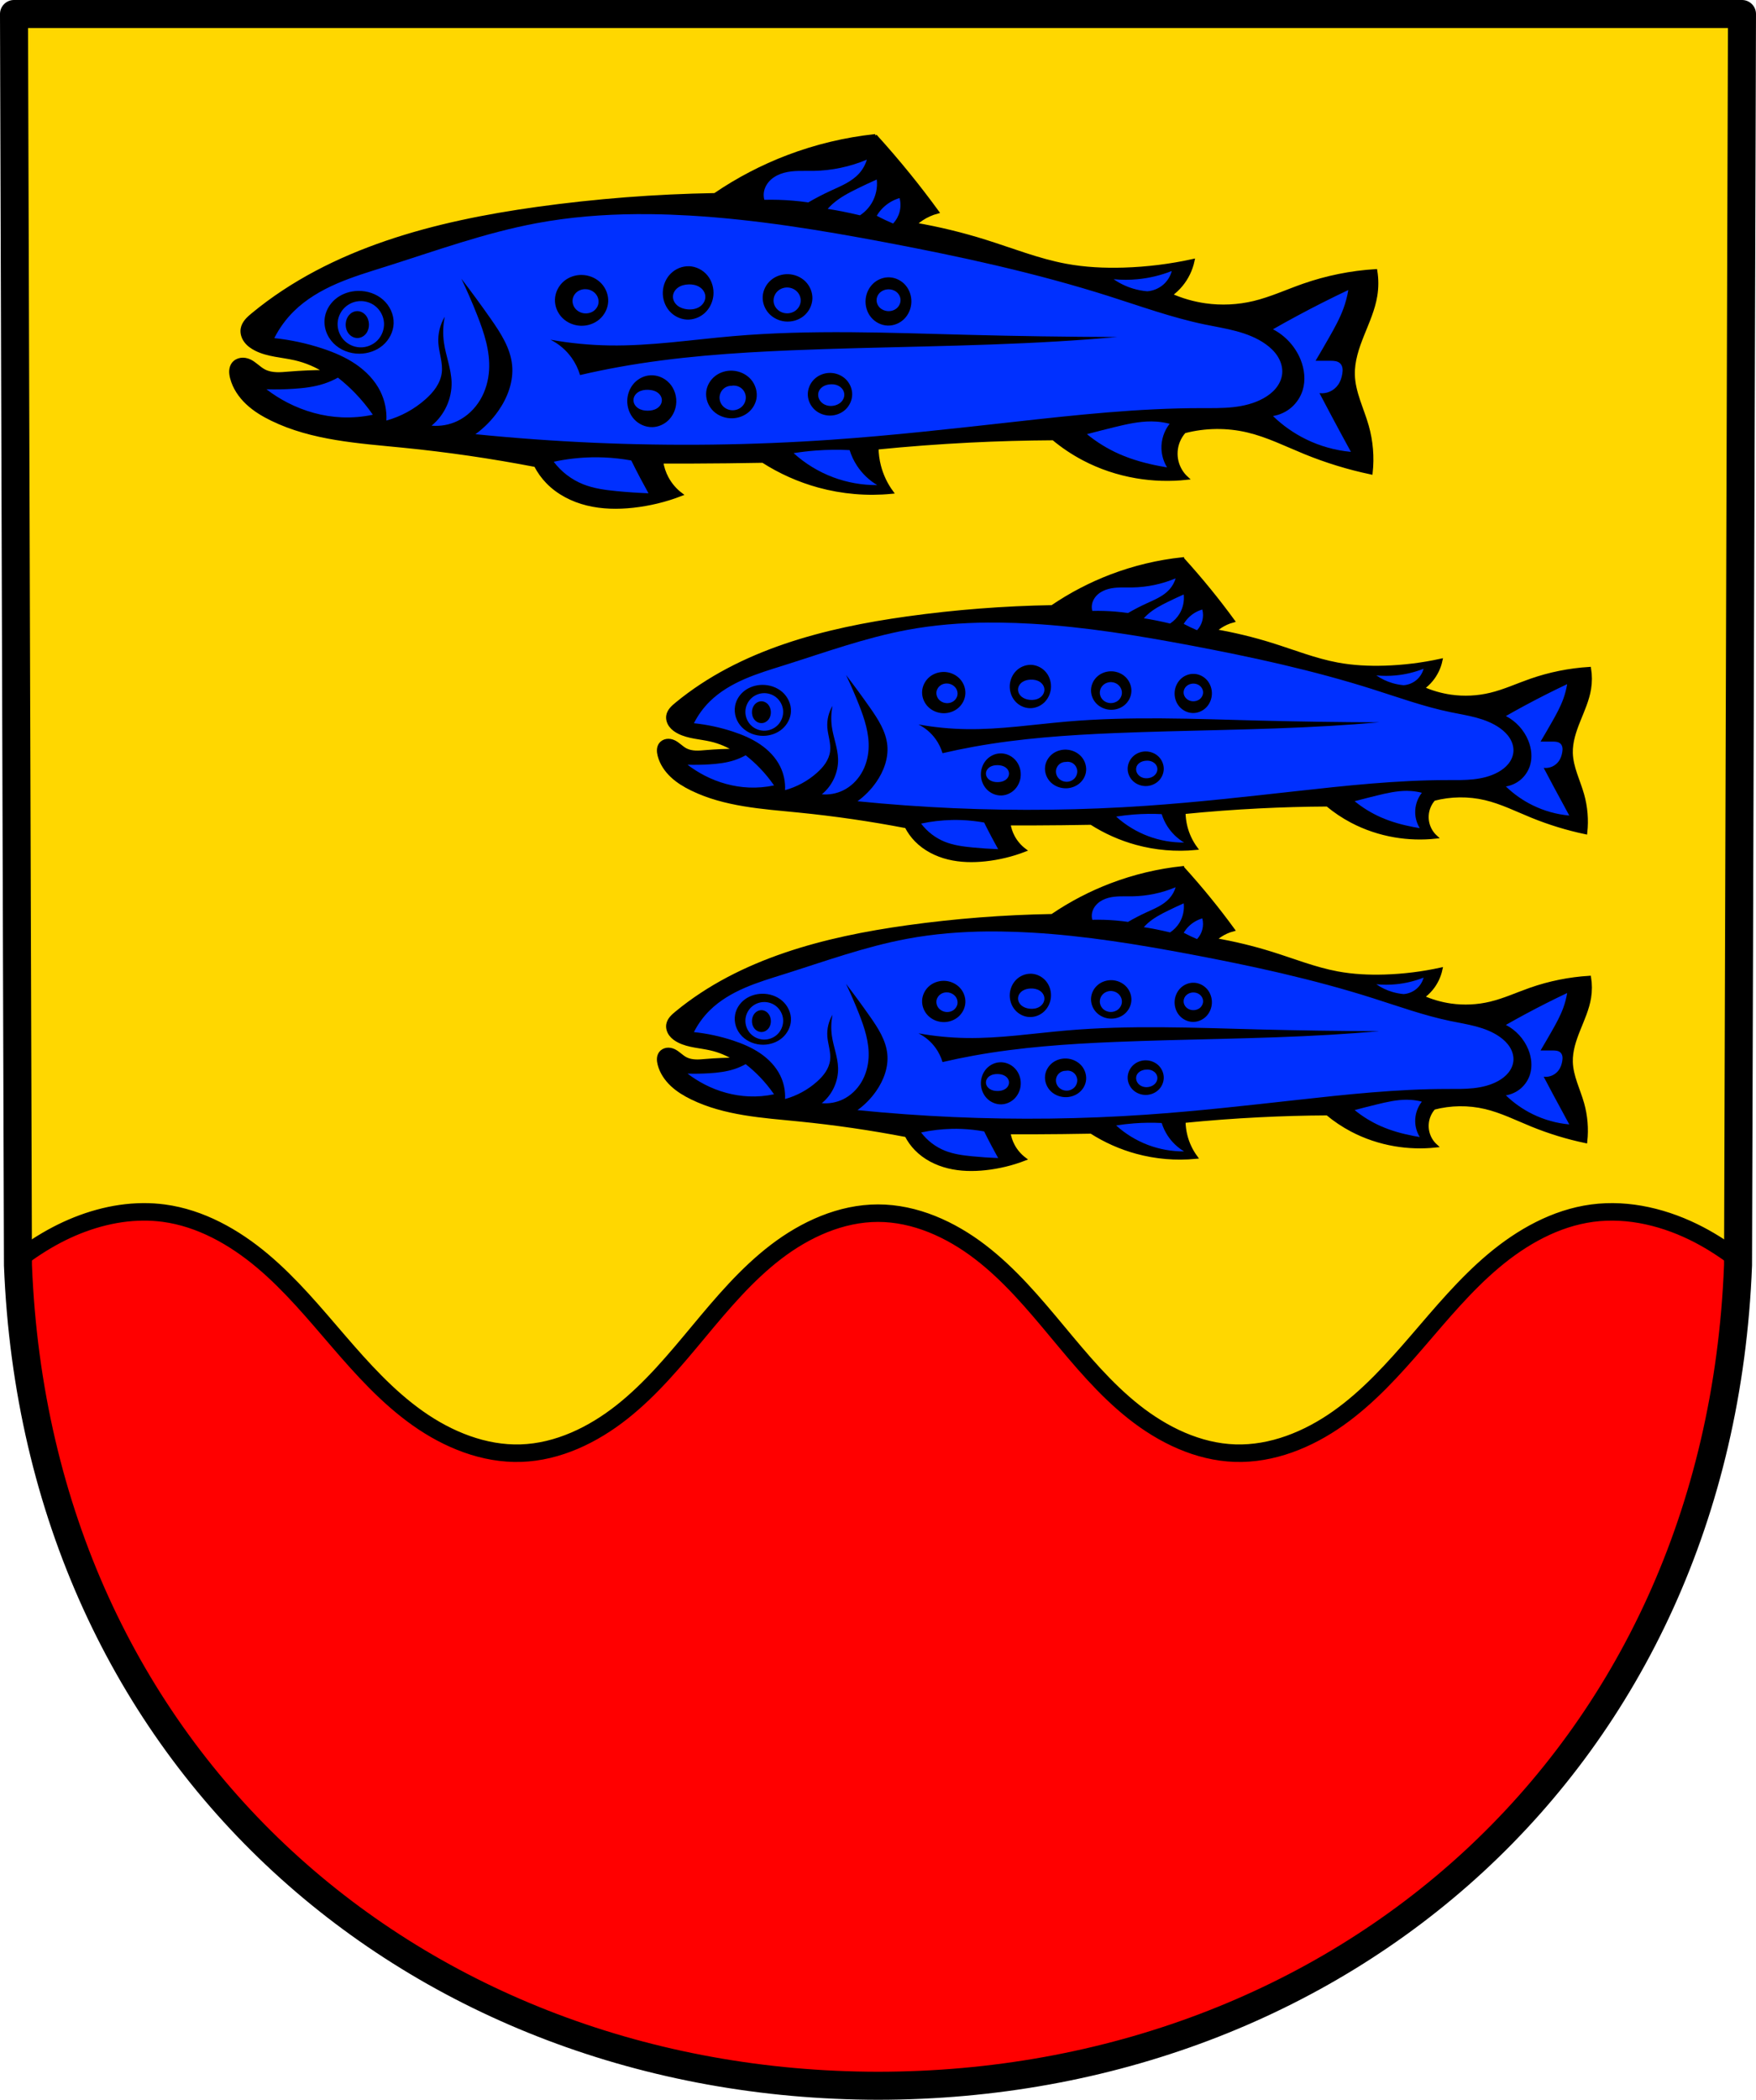
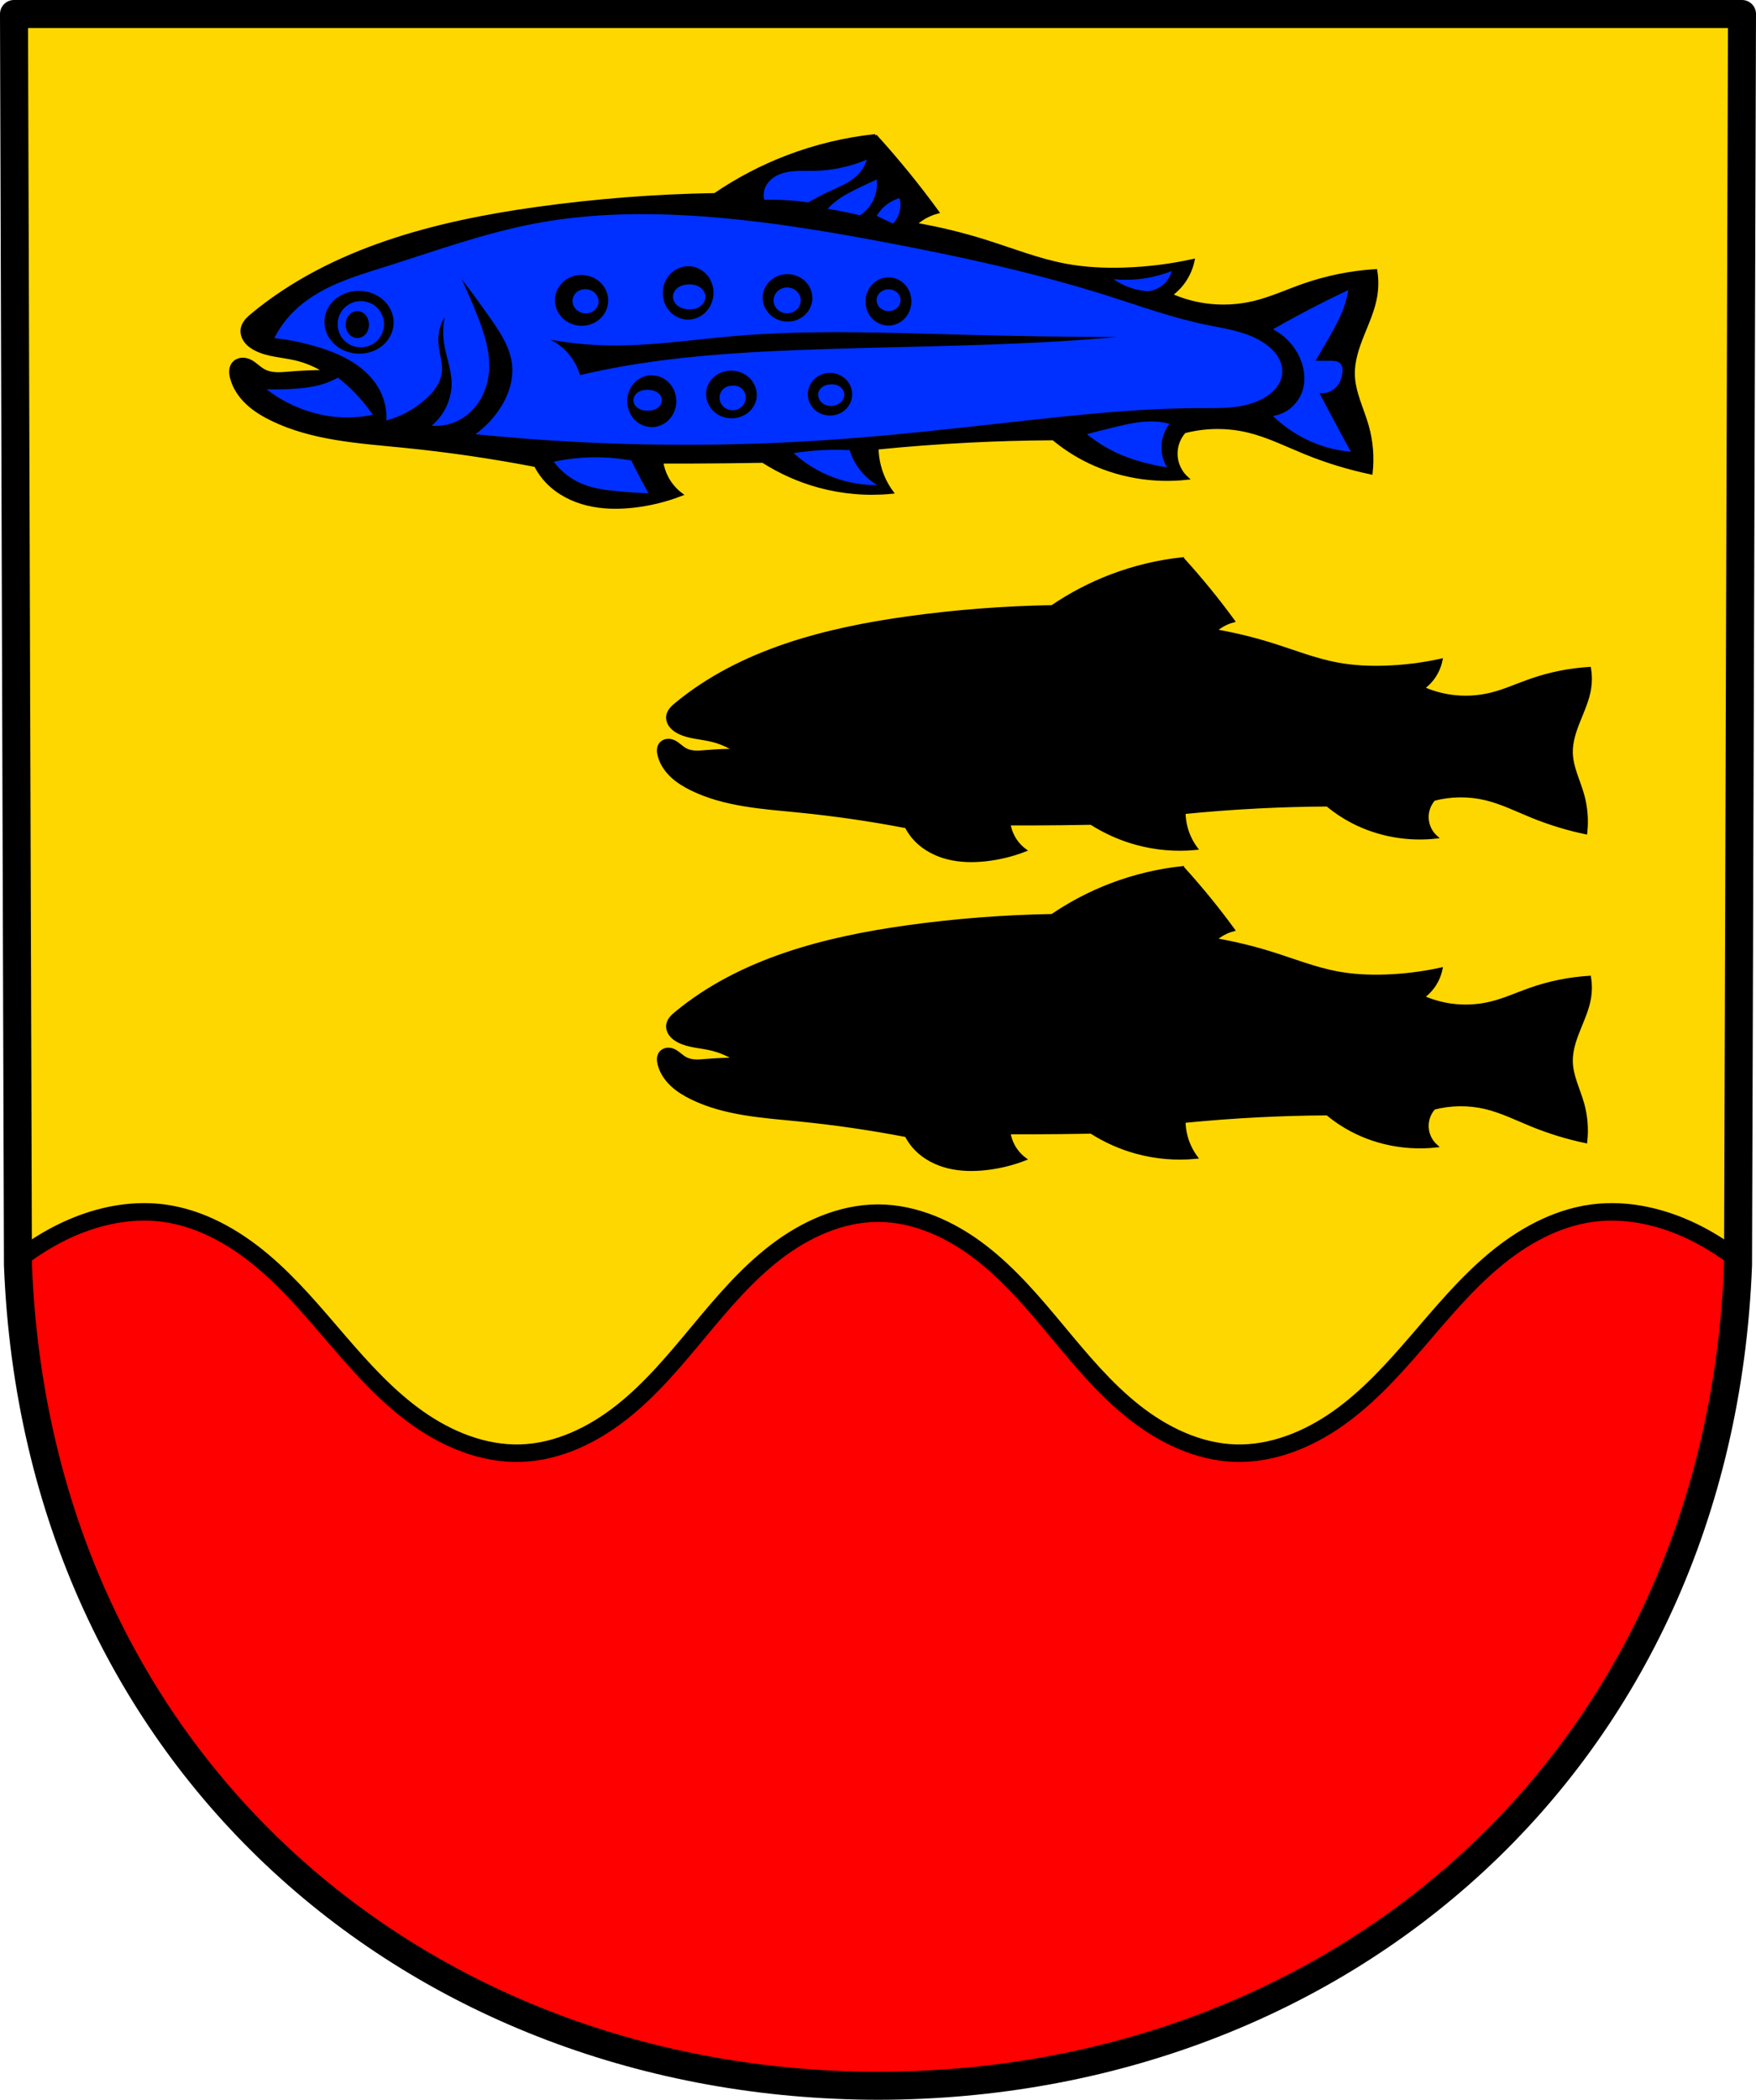
<svg xmlns="http://www.w3.org/2000/svg" xmlns:ns1="http://www.inkscape.org/namespaces/inkscape" xmlns:ns2="http://sodipodi.sourceforge.net/DTD/sodipodi-0.dtd" width="132.759mm" height="158.658mm" viewBox="0 0 132.759 158.658" version="1.1" id="svg865" ns1:version="0.92.5 (2060ec1f9f, 2020-04-08)" ns2:docname="DEU Oberfischbach COA.svg">
  <defs id="defs859">
    <ns1:path-effect effect="spiro" id="path-effect3644" is_visible="true" />
    <ns1:path-effect effect="spiro" id="path-effect3636" is_visible="true" />
    <ns1:path-effect effect="spiro" id="path-effect3544" is_visible="true" />
    <ns1:path-effect effect="spiro" id="path-effect3466" is_visible="true" />
    <ns1:path-effect effect="spiro" id="path-effect3544-2" is_visible="true" />
    <ns1:path-effect effect="spiro" id="path-effect3644-8" is_visible="true" />
    <ns1:path-effect effect="spiro" id="path-effect3644-3" is_visible="true" />
    <ns1:path-effect effect="spiro" id="path-effect3636-0" is_visible="true" />
    <ns1:path-effect effect="spiro" id="path-effect1727-0-1" is_visible="true" />
    <ns1:path-effect effect="spiro" id="path-effect1731-8-3" is_visible="true" />
    <ns1:path-effect effect="spiro" id="path-effect1727-3" is_visible="true" />
    <ns1:path-effect effect="spiro" id="path-effect1731-7" is_visible="true" />
    <ns1:path-effect effect="spiro" id="path-effect841-8" is_visible="true" />
    <ns1:path-effect effect="spiro" id="path-effect1795-9" is_visible="true" />
    <ns1:path-effect effect="spiro" id="path-effect1795-9-3" is_visible="true" />
  </defs>
  <ns2:namedview id="base" pagecolor="#ffffff" bordercolor="#666666" borderopacity="1.0" ns1:pageopacity="0.0" ns1:pageshadow="2" ns1:zoom="1.3224363" ns1:cx="250.88303" ns1:cy="299.82541" ns1:document-units="mm" ns1:current-layer="layer1" showgrid="false" ns1:window-width="1920" ns1:window-height="1046" ns1:window-x="-11" ns1:window-y="-11" ns1:window-maximized="1" fit-margin-top="0" fit-margin-left="0" fit-margin-right="0" fit-margin-bottom="0" ns1:snap-global="false" ns1:snap-midpoints="true" ns1:snap-smooth-nodes="true" />
  <g ns1:label="Ebene 1" ns1:groupmode="layer" id="layer1" transform="translate(30.59,174.758)">
    <path style="fill:#ffd700;fill-opacity:1;fill-rule:evenodd;stroke:none;stroke-width:2.117;stroke-linecap:round;stroke-linejoin:round;stroke-miterlimit:4;stroke-dasharray:none;stroke-opacity:1" ns1:connector-curvature="0" d="m 101.11,-173.7 -0.299,94.538 c -1.454,37.541 -30.183,61.981 -65.022,62.002 -34.808,-0.046 -63.548,-24.497 -65.022,-62.002 l -0.299,-94.538 h 65.32 z" id="path10563-0-6-2-6-2-8" ns2:nodetypes="ccccccc" />
    <path style="fill:#ff0000;fill-opacity:1;stroke:#000000;stroke-width:1.323;stroke-linecap:round;stroke-linejoin:round;stroke-miterlimit:4;stroke-dasharray:none;stroke-opacity:1" d="m -19.769,-83.191 c -2.265,0.015 -4.522,0.688 -6.538,1.745 -1.031,0.54 -2.001,1.181 -2.927,1.883 l 10e-4,0.402 c 1.475,37.505 30.214,61.956 65.022,62.002 34.84,-0.021 63.569,-24.461 65.023,-62.002 l 0.001,-0.402 c -0.927,-0.702 -1.897,-1.343 -2.927,-1.883 -2.481,-1.3 -5.328,-2.019 -8.104,-1.647 -2.769,0.371 -5.307,1.798 -7.446,3.595 -2.139,1.796 -3.932,3.962 -5.756,6.077 -1.824,2.116 -3.713,4.213 -5.993,5.826 -2.28,1.613 -5.009,2.725 -7.801,2.635 -2.8,-0.09 -5.454,-1.379 -7.651,-3.117 -2.197,-1.738 -3.998,-3.915 -5.791,-6.067 -1.793,-2.153 -3.613,-4.317 -5.838,-6.02 -2.224,-1.703 -4.916,-2.929 -7.717,-2.929 -2.801,0 -5.492,1.226 -7.717,2.929 -2.224,1.703 -4.045,3.867 -5.837,6.02 -1.793,2.153 -3.594,4.329 -5.791,6.067 -2.197,1.738 -4.851,3.027 -7.651,3.117 -2.792,0.09 -5.52,-1.022 -7.801,-2.635 -2.28,-1.613 -4.17,-3.71 -5.994,-5.826 -1.824,-2.116 -3.616,-4.281 -5.756,-6.077 -2.139,-1.796 -4.677,-3.223 -7.446,-3.595 -0.52,-0.07 -1.044,-0.101 -1.566,-0.098 z" id="path3532" ns1:connector-curvature="0" />
    <path style="fill:none;fill-rule:evenodd;stroke:#000000;stroke-width:2.117;stroke-linecap:round;stroke-linejoin:round;stroke-miterlimit:4;stroke-dasharray:none;stroke-opacity:1" ns1:connector-curvature="0" d="m 101.11,-173.7 -0.299,94.538 c -1.454,37.541 -30.183,61.981 -65.022,62.002 -34.808,-0.046 -63.548,-24.497 -65.022,-62.002 l -0.299,-94.538 h 65.32 z" id="path10563-0-6-2-6-2" ns2:nodetypes="ccccccc" />
    <g id="g2685" transform="translate(262.071,-26.916)">
      <path id="path2629" d="m -226.488,-137.578 c -2.261,0.241 -4.491,0.774 -6.617,1.583 -1.939,0.738 -3.79,1.705 -5.504,2.874 -4.501,0.076 -8.997,0.425 -13.456,1.045 -7.661,1.065 -15.498,3.07 -21.469,7.993 -0.177,0.146 -0.353,0.295 -0.499,0.472 -0.146,0.177 -0.262,0.385 -0.301,0.611 -0.056,0.326 0.054,0.666 0.252,0.931 0.197,0.265 0.475,0.46 0.769,0.608 0.912,0.459 1.972,0.485 2.967,0.714 0.831,0.192 1.628,0.531 2.342,0.997 -0.938,-7.9e-4 -1.876,0.038 -2.811,0.117 -0.317,0.027 -0.635,0.058 -0.953,0.045 -0.318,-0.013 -0.639,-0.074 -0.921,-0.221 -0.4,-0.208 -0.702,-0.577 -1.113,-0.762 -0.206,-0.093 -0.437,-0.135 -0.66,-0.1 -0.223,0.035 -0.436,0.152 -0.569,0.334 -0.108,0.148 -0.161,0.334 -0.17,0.517 -0.009,0.184 0.023,0.367 0.07,0.545 0.19,0.722 0.625,1.363 1.168,1.875 0.543,0.512 1.19,0.901 1.86,1.227 3.057,1.487 6.55,1.693 9.932,2.029 3.355,0.333 6.696,0.82 10.007,1.458 0.236,0.463 0.542,0.89 0.903,1.262 0.805,0.83 1.877,1.375 2.999,1.65 1.123,0.275 2.296,0.292 3.445,0.168 1.241,-0.134 2.466,-0.43 3.631,-0.88 -0.434,-0.328 -0.796,-0.752 -1.054,-1.231 -0.206,-0.383 -0.345,-0.801 -0.41,-1.231 0.761,0.002 1.522,0.002 2.284,0 1.796,-0.006 3.592,-0.026 5.387,-0.059 1.3,0.834 2.727,1.469 4.216,1.877 1.786,0.489 3.662,0.649 5.505,0.469 -0.436,-0.596 -0.756,-1.278 -0.937,-1.994 -0.111,-0.441 -0.17,-0.894 -0.176,-1.349 2.337,-0.234 4.68,-0.41 7.026,-0.528 2.106,-0.106 4.215,-0.164 6.324,-0.176 0.7,0.585 1.462,1.095 2.268,1.521 1.252,0.661 2.611,1.115 4.006,1.352 1.252,0.213 2.534,0.253 3.797,0.117 -0.37,-0.338 -0.635,-0.79 -0.749,-1.278 -0.114,-0.488 -0.077,-1.011 0.105,-1.478 0.109,-0.28 0.269,-0.539 0.469,-0.762 1.564,-0.411 3.228,-0.431 4.801,-0.058 1.505,0.357 2.901,1.058 4.333,1.642 1.609,0.656 3.277,1.167 4.977,1.525 0.129,-1.177 0.029,-2.379 -0.293,-3.519 -0.365,-1.292 -1.016,-2.529 -1.054,-3.871 -0.029,-1.042 0.317,-2.056 0.705,-3.024 0.388,-0.968 0.825,-1.929 0.993,-2.958 0.101,-0.62 0.101,-1.256 0,-1.876 -1.861,0.114 -3.706,0.487 -5.466,1.104 -1.242,0.436 -2.447,0.993 -3.727,1.301 -1.204,0.289 -2.463,0.35 -3.689,0.176 -0.908,-0.129 -1.798,-0.386 -2.635,-0.762 0.305,-0.216 0.582,-0.473 0.82,-0.762 0.432,-0.524 0.736,-1.153 0.878,-1.818 -1.712,0.375 -3.46,0.591 -5.212,0.645 -1.469,0.045 -2.946,-0.025 -4.391,-0.294 -2.084,-0.388 -4.067,-1.182 -6.09,-1.817 -1.745,-0.548 -3.527,-0.98 -5.329,-1.29 0.164,-0.151 0.341,-0.288 0.527,-0.41 0.36,-0.236 0.756,-0.415 1.171,-0.528 -0.698,-0.957 -1.42,-1.895 -2.166,-2.815 -0.812,-1.001 -1.652,-1.978 -2.518,-2.932 z" style="fill:#000000;stroke:#000000;stroke-width:0.265px;stroke-linecap:butt;stroke-linejoin:miter;stroke-opacity:1" ns1:connector-curvature="0" />
      <path ns1:connector-curvature="0" id="path1833-9-4" d="m -227.125,-135.778 c -1.276,0.537 -2.655,0.826 -4.038,0.848 -0.743,0.012 -1.5,-0.051 -2.218,0.142 -0.359,0.097 -0.704,0.259 -0.983,0.506 -0.278,0.247 -0.485,0.582 -0.543,0.95 -0.031,0.195 -0.02,0.397 0.032,0.587 0.728,-0.018 1.457,0.004 2.182,0.066 0.381,0.033 0.761,0.076 1.14,0.131 0.55,-0.32 1.115,-0.615 1.693,-0.881 0.767,-0.353 1.583,-0.677 2.149,-1.304 0.269,-0.299 0.471,-0.658 0.586,-1.043 z m 0.749,1.5 c -0.493,0.219 -0.981,0.447 -1.465,0.685 -0.668,0.328 -1.334,0.678 -1.888,1.174 -0.126,0.113 -0.246,0.233 -0.358,0.359 0.37,0.058 0.739,0.123 1.107,0.195 0.447,0.088 0.892,0.186 1.335,0.293 0.356,-0.233 0.66,-0.548 0.88,-0.913 0.321,-0.533 0.461,-1.175 0.39,-1.794 z m 1.726,1.402 c -0.492,0.142 -0.946,0.415 -1.303,0.783 -0.162,0.167 -0.305,0.354 -0.423,0.554 0.214,0.114 0.432,0.222 0.651,0.326 0.194,0.091 0.389,0.178 0.586,0.261 0.232,-0.247 0.402,-0.552 0.489,-0.88 0.09,-0.34 0.09,-0.704 0,-1.044 z m -19.882,1.214 c -2.541,0.019 -5.079,0.22 -7.576,0.687 -3.902,0.73 -7.652,2.097 -11.438,3.292 -1.231,0.388 -2.471,0.76 -3.655,1.273 -1.184,0.514 -2.319,1.177 -3.24,2.083 -0.6,0.591 -1.103,1.281 -1.482,2.033 1.226,0.13 2.437,0.389 3.608,0.774 0.892,0.293 1.767,0.662 2.544,1.191 0.777,0.529 1.455,1.224 1.87,2.068 0.333,0.677 0.49,1.441 0.451,2.195 1.094,-0.301 2.117,-0.858 2.964,-1.614 0.298,-0.266 0.576,-0.558 0.796,-0.892 0.22,-0.334 0.379,-0.712 0.428,-1.109 0.046,-0.372 -0.006,-0.749 -0.075,-1.118 -0.069,-0.368 -0.156,-0.735 -0.182,-1.109 -0.048,-0.695 0.123,-1.404 0.483,-2.001 -0.131,0.635 -0.153,1.294 -0.064,1.936 0.14,1.011 0.549,1.981 0.58,3.001 0.037,1.251 -0.54,2.507 -1.514,3.292 0.671,0.062 1.358,-0.062 1.965,-0.355 0.711,-0.343 1.304,-0.913 1.71,-1.591 0.406,-0.678 0.626,-1.46 0.674,-2.249 0.087,-1.429 -0.377,-2.831 -0.902,-4.163 -0.365,-0.928 -0.763,-1.843 -1.192,-2.743 0.763,0.995 1.505,2.006 2.223,3.034 0.742,1.061 1.482,2.196 1.611,3.484 0.123,1.221 -0.331,2.447 -1.032,3.453 -0.476,0.683 -1.066,1.286 -1.74,1.775 2.968,0.299 5.945,0.514 8.925,0.645 5.991,0.264 11.997,0.188 17.979,-0.226 4.63,-0.32 9.242,-0.843 13.855,-1.355 4.691,-0.521 9.393,-1.032 14.112,-1.033 0.803,-1.5e-4 1.609,0.014 2.407,-0.073 0.798,-0.087 1.595,-0.279 2.298,-0.669 0.356,-0.198 0.687,-0.448 0.944,-0.764 0.257,-0.316 0.437,-0.702 0.474,-1.108 0.04,-0.445 -0.093,-0.895 -0.328,-1.274 -0.234,-0.38 -0.565,-0.694 -0.929,-0.952 -0.663,-0.472 -1.435,-0.768 -2.221,-0.979 -0.786,-0.211 -1.59,-0.339 -2.387,-0.505 -2.457,-0.511 -4.825,-1.37 -7.217,-2.13 -5.521,-1.754 -11.193,-2.99 -16.884,-4.066 -4.914,-0.929 -9.861,-1.743 -14.853,-2.032 -0.966,-0.056 -1.934,-0.092 -2.902,-0.104 -0.363,-0.004 -0.726,-0.005 -1.089,-0.003 z m 3.96,3.935 c 0.539,0.016 1.061,0.285 1.401,0.703 0.34,0.418 0.497,0.977 0.443,1.514 -0.05,0.496 -0.28,0.975 -0.646,1.313 -0.367,0.337 -0.869,0.527 -1.366,0.502 -0.509,-0.026 -0.999,-0.279 -1.329,-0.667 -0.33,-0.388 -0.501,-0.906 -0.482,-1.416 0.019,-0.514 0.23,-1.021 0.592,-1.385 0.362,-0.364 0.875,-0.578 1.388,-0.563 z m 36.501,0.362 c -0.823,0.325 -1.692,0.535 -2.573,0.62 -0.606,0.059 -1.218,0.059 -1.824,0 0.457,0.317 0.965,0.56 1.498,0.717 0.34,0.1 0.689,0.166 1.042,0.195 0.455,-0.031 0.898,-0.218 1.238,-0.522 0.298,-0.267 0.517,-0.623 0.619,-1.011 z m -28.987,0.239 c 0.479,0.018 0.951,0.214 1.291,0.553 0.339,0.338 0.539,0.817 0.525,1.297 -0.015,0.503 -0.265,0.992 -0.655,1.31 -0.39,0.318 -0.911,0.465 -1.411,0.414 -0.462,-0.047 -0.908,-0.262 -1.223,-0.605 -0.315,-0.343 -0.492,-0.812 -0.468,-1.276 0.025,-0.475 0.26,-0.933 0.622,-1.242 0.362,-0.309 0.844,-0.468 1.319,-0.451 z m -15.636,0.059 c 0.067,2.5e-4 0.134,0.004 0.201,0.011 0.495,0.05 0.974,0.28 1.311,0.647 0.337,0.367 0.527,0.87 0.501,1.368 -0.026,0.51 -0.278,1 -0.666,1.331 -0.388,0.331 -0.904,0.502 -1.414,0.483 -0.513,-0.019 -1.019,-0.23 -1.383,-0.593 -0.364,-0.363 -0.577,-0.876 -0.562,-1.39 0.016,-0.539 0.284,-1.063 0.702,-1.404 0.366,-0.298 0.838,-0.456 1.31,-0.454 z m 23.13,0.181 c 0.056,-0.003 0.112,-0.003 0.168,0 0.46,0.024 0.903,0.252 1.201,0.603 0.299,0.351 0.453,0.819 0.436,1.28 -0.017,0.464 -0.207,0.923 -0.535,1.253 -0.327,0.329 -0.79,0.523 -1.254,0.509 -0.487,-0.014 -0.959,-0.258 -1.267,-0.636 -0.308,-0.378 -0.45,-0.884 -0.4,-1.369 0.045,-0.449 0.253,-0.881 0.584,-1.186 0.29,-0.267 0.673,-0.432 1.066,-0.454 z m -15.046,0.535 c -0.272,0.009 -0.549,0.073 -0.774,0.227 -0.112,0.077 -0.211,0.176 -0.282,0.293 -0.071,0.116 -0.114,0.251 -0.118,0.387 -0.004,0.133 0.028,0.266 0.088,0.384 0.06,0.119 0.148,0.222 0.251,0.306 0.206,0.168 0.469,0.254 0.733,0.283 0.323,0.036 0.665,-0.011 0.938,-0.188 0.137,-0.088 0.254,-0.208 0.333,-0.35 0.079,-0.142 0.118,-0.308 0.104,-0.47 -0.012,-0.142 -0.065,-0.279 -0.145,-0.397 -0.08,-0.117 -0.189,-0.215 -0.31,-0.289 -0.243,-0.147 -0.535,-0.197 -0.819,-0.188 z m 7.546,0.235 c -0.299,-0.025 -0.608,0.079 -0.822,0.289 -0.214,0.21 -0.327,0.523 -0.284,0.82 0.033,0.23 0.156,0.445 0.334,0.595 0.177,0.15 0.407,0.235 0.639,0.245 0.264,0.011 0.533,-0.076 0.734,-0.248 0.201,-0.172 0.33,-0.429 0.339,-0.693 0.009,-0.253 -0.093,-0.507 -0.268,-0.69 -0.175,-0.183 -0.42,-0.296 -0.672,-0.318 z m -15.378,0.123 c -0.184,0.005 -0.368,0.056 -0.522,0.156 -0.207,0.133 -0.359,0.352 -0.401,0.594 -0.044,0.255 0.037,0.525 0.203,0.723 0.166,0.198 0.412,0.322 0.669,0.352 0.238,0.028 0.486,-0.025 0.685,-0.158 0.199,-0.132 0.346,-0.345 0.388,-0.581 0.044,-0.25 -0.031,-0.515 -0.191,-0.712 -0.159,-0.197 -0.397,-0.325 -0.648,-0.363 -0.061,-0.009 -0.122,-0.012 -0.184,-0.011 z m 22.925,0.011 c -0.218,0.008 -0.435,0.087 -0.598,0.232 -0.163,0.145 -0.269,0.356 -0.274,0.575 -0.005,0.218 0.092,0.434 0.249,0.586 0.157,0.151 0.372,0.238 0.589,0.254 0.246,0.018 0.501,-0.057 0.688,-0.218 0.187,-0.161 0.301,-0.409 0.285,-0.656 -0.014,-0.224 -0.134,-0.437 -0.31,-0.575 -0.176,-0.139 -0.405,-0.206 -0.629,-0.197 z m 34.796,0.052 c -1.308,0.618 -2.6,1.271 -3.875,1.957 -0.612,0.329 -1.22,0.666 -1.824,1.011 0.934,0.483 1.688,1.308 2.084,2.283 0.297,0.731 0.394,1.561 0.163,2.315 -0.154,0.501 -0.45,0.956 -0.844,1.3 -0.395,0.344 -0.886,0.574 -1.403,0.657 0.736,0.714 1.586,1.311 2.507,1.761 1.059,0.517 2.213,0.839 3.386,0.946 -0.505,-0.921 -1.004,-1.845 -1.498,-2.772 -0.295,-0.553 -0.588,-1.107 -0.879,-1.663 0.266,0.031 0.54,-0.011 0.784,-0.119 0.245,-0.108 0.46,-0.283 0.616,-0.501 0.178,-0.248 0.277,-0.546 0.325,-0.848 0.022,-0.137 0.035,-0.277 0.014,-0.414 -0.021,-0.137 -0.077,-0.272 -0.177,-0.369 -0.091,-0.088 -0.213,-0.14 -0.338,-0.166 -0.124,-0.026 -0.252,-0.028 -0.379,-0.03 -0.38,-0.005 -0.76,-0.005 -1.14,0 0.353,-0.595 0.7,-1.192 1.042,-1.793 0.402,-0.706 0.798,-1.421 1.075,-2.185 0.161,-0.444 0.281,-0.904 0.358,-1.37 z m -74.867,0.068 c 0.68,-0.013 1.369,0.213 1.881,0.661 0.512,0.448 0.831,1.123 0.807,1.803 -0.023,0.633 -0.341,1.242 -0.824,1.652 -0.482,0.41 -1.118,0.624 -1.75,0.63 -0.73,0.006 -1.469,-0.271 -1.98,-0.794 -0.256,-0.261 -0.453,-0.581 -0.566,-0.929 -0.113,-0.348 -0.14,-0.724 -0.073,-1.083 0.105,-0.562 0.444,-1.071 0.903,-1.412 0.459,-0.341 1.031,-0.517 1.602,-0.528 z m 0.256,0.771 c -0.124,-0.004 -0.247,0.005 -0.369,0.028 -0.386,0.071 -0.746,0.275 -1.004,0.57 -0.258,0.295 -0.413,0.68 -0.431,1.072 -0.021,0.46 0.151,0.926 0.463,1.264 0.313,0.338 0.763,0.543 1.222,0.561 0.486,0.019 0.977,-0.174 1.319,-0.52 0.342,-0.346 0.53,-0.841 0.503,-1.328 -0.028,-0.495 -0.28,-0.973 -0.671,-1.278 -0.293,-0.229 -0.661,-0.357 -1.032,-0.369 z m -0.369,0.758 c 0.126,-0.008 0.252,0.015 0.367,0.066 0.115,0.051 0.219,0.128 0.303,0.222 0.168,0.188 0.255,0.441 0.264,0.693 0.009,0.246 -0.056,0.496 -0.201,0.694 -0.145,0.198 -0.374,0.338 -0.619,0.355 -0.138,0.01 -0.277,-0.019 -0.402,-0.079 -0.124,-0.06 -0.233,-0.15 -0.318,-0.258 -0.17,-0.218 -0.239,-0.505 -0.214,-0.78 0.02,-0.222 0.101,-0.441 0.245,-0.61 0.144,-0.17 0.354,-0.287 0.576,-0.302 z m 37.308,1.591 c 2.961,0.02 5.924,0.123 8.884,0.199 3.77,0.098 7.541,0.153 11.312,0.167 -1.522,0.132 -3.047,0.244 -4.572,0.334 -6.666,0.396 -13.349,0.393 -20.021,0.668 -4.392,0.182 -8.789,0.485 -13.114,1.27 -0.972,0.176 -1.94,0.377 -2.903,0.602 -0.137,-0.466 -0.353,-0.908 -0.634,-1.303 -0.412,-0.578 -0.967,-1.053 -1.602,-1.37 1.475,0.266 2.972,0.412 4.471,0.435 3.114,0.047 6.208,-0.434 9.31,-0.702 2.95,-0.255 5.908,-0.319 8.869,-0.299 z m -8.896,2.908 c 0.531,0.024 1.054,0.262 1.403,0.663 0.349,0.401 0.513,0.965 0.409,1.487 -0.079,0.398 -0.309,0.762 -0.625,1.017 -0.316,0.255 -0.714,0.401 -1.119,0.427 -0.545,0.035 -1.105,-0.155 -1.5,-0.532 -0.395,-0.377 -0.612,-0.941 -0.547,-1.483 0.056,-0.461 0.311,-0.891 0.678,-1.176 0.367,-0.285 0.838,-0.424 1.302,-0.404 z m 7.379,0.168 c 0.436,-2e-5 0.872,0.169 1.186,0.472 0.314,0.303 0.5,0.738 0.491,1.174 -0.009,0.425 -0.203,0.841 -0.515,1.13 -0.312,0.289 -0.737,0.448 -1.162,0.449 -0.42,2.7e-4 -0.84,-0.155 -1.151,-0.437 -0.311,-0.282 -0.509,-0.688 -0.526,-1.108 -0.019,-0.442 0.163,-0.886 0.479,-1.196 0.315,-0.31 0.757,-0.484 1.199,-0.484 z m -13.531,0.182 c 0.222,-0.006 0.445,0.03 0.654,0.105 0.279,0.1 0.532,0.269 0.733,0.486 0.403,0.434 0.587,1.058 0.505,1.645 -0.061,0.439 -0.267,0.859 -0.585,1.166 -0.319,0.308 -0.75,0.498 -1.192,0.513 -0.518,0.017 -1.035,-0.21 -1.388,-0.591 -0.352,-0.381 -0.538,-0.906 -0.524,-1.425 0.012,-0.444 0.168,-0.885 0.45,-1.229 0.282,-0.343 0.688,-0.584 1.126,-0.652 0.073,-0.011 0.147,-0.018 0.221,-0.02 z m -23.67,0.174 c -0.332,0.185 -0.681,0.339 -1.042,0.457 -0.755,0.248 -1.552,0.341 -2.345,0.391 -0.672,0.042 -1.346,0.053 -2.019,0.033 0.5,0.384 1.035,0.722 1.595,1.011 1.27,0.654 2.677,1.047 4.103,1.109 0.786,0.034 1.576,-0.032 2.345,-0.196 -0.399,-0.579 -0.846,-1.125 -1.335,-1.63 -0.407,-0.421 -0.843,-0.814 -1.303,-1.174 z m 37.318,0.503 c -0.061,5.3e-4 -0.123,0.005 -0.184,0.013 -0.159,0.022 -0.316,0.07 -0.453,0.153 -0.137,0.083 -0.254,0.204 -0.318,0.351 -0.063,0.143 -0.073,0.308 -0.035,0.46 0.038,0.152 0.123,0.291 0.237,0.398 0.114,0.107 0.255,0.183 0.406,0.224 0.151,0.041 0.31,0.048 0.465,0.027 0.231,-0.032 0.458,-0.131 0.62,-0.299 0.081,-0.084 0.145,-0.185 0.184,-0.295 0.039,-0.11 0.052,-0.23 0.034,-0.346 -0.018,-0.121 -0.07,-0.237 -0.145,-0.334 -0.075,-0.097 -0.173,-0.175 -0.281,-0.232 -0.162,-0.086 -0.346,-0.121 -0.531,-0.12 z m -7.379,0.098 c -0.062,-0.001 -0.124,0.005 -0.184,0.017 -0.232,-0.003 -0.464,0.089 -0.631,0.251 -0.167,0.161 -0.268,0.39 -0.274,0.623 -0.007,0.25 0.095,0.499 0.27,0.677 0.175,0.178 0.419,0.284 0.669,0.297 0.284,0.015 0.573,-0.093 0.773,-0.295 0.2,-0.202 0.304,-0.498 0.267,-0.78 -0.032,-0.245 -0.169,-0.475 -0.369,-0.619 -0.15,-0.108 -0.335,-0.167 -0.52,-0.169 z m -6.49,0.319 c -0.251,-0.007 -0.509,0.032 -0.724,0.162 -0.107,0.065 -0.202,0.151 -0.271,0.257 -0.069,0.105 -0.11,0.228 -0.112,0.354 -0.002,0.125 0.035,0.25 0.099,0.356 0.064,0.107 0.156,0.197 0.26,0.265 0.209,0.136 0.465,0.185 0.714,0.185 0.25,5.3e-4 0.506,-0.047 0.716,-0.183 0.105,-0.068 0.196,-0.158 0.261,-0.265 0.064,-0.107 0.1,-0.233 0.097,-0.358 -0.003,-0.119 -0.042,-0.237 -0.106,-0.337 -0.064,-0.101 -0.152,-0.185 -0.252,-0.25 -0.2,-0.129 -0.444,-0.178 -0.682,-0.185 z m 38.046,2.39 c -0.949,-0.003 -1.892,0.213 -2.817,0.44 -0.685,0.168 -1.369,0.342 -2.052,0.522 0.742,0.607 1.566,1.113 2.442,1.5 0.976,0.431 2.013,0.714 3.061,0.913 0.184,0.035 0.369,0.067 0.554,0.097 -0.258,-0.421 -0.405,-0.909 -0.423,-1.402 -0.025,-0.677 0.199,-1.36 0.618,-1.891 -0.32,-0.084 -0.647,-0.138 -0.976,-0.163 -0.136,-0.01 -0.271,-0.015 -0.407,-0.016 z m -24.098,2.144 c -0.429,0.005 -0.857,0.024 -1.285,0.057 -0.556,0.042 -1.11,0.108 -1.661,0.196 0.871,0.791 1.894,1.415 2.996,1.826 1.059,0.396 2.191,0.596 3.322,0.587 -0.612,-0.364 -1.14,-0.871 -1.531,-1.468 -0.237,-0.363 -0.424,-0.759 -0.554,-1.174 -0.429,-0.022 -0.858,-0.03 -1.287,-0.024 z m -18.232,0.569 c -0.958,0.021 -1.914,0.133 -2.851,0.335 0.566,0.753 1.341,1.346 2.214,1.696 0.805,0.323 1.677,0.438 2.54,0.522 0.801,0.078 1.605,0.133 2.41,0.163 -0.21,-0.378 -0.417,-0.759 -0.619,-1.141 -0.234,-0.443 -0.461,-0.888 -0.683,-1.337 -0.678,-0.123 -1.364,-0.2 -2.052,-0.229 -0.319,-0.013 -0.639,-0.017 -0.958,-0.01 z" style="fill:#0030ff;fill-opacity:1;stroke:none;stroke-width:0.165;stroke-linecap:butt;stroke-linejoin:miter;stroke-miterlimit:4;stroke-dasharray:none;stroke-opacity:1" />
    </g>
    <g id="g2638" transform="translate(268.439,-1.979)">
      <path id="path1793-4" d="m -209.627,-107.203 c -1.838,0.195 -3.652,0.628 -5.38,1.285 -1.576,0.599 -3.081,1.384 -4.475,2.333 -3.659,0.062 -7.315,0.345 -10.94,0.849 -6.229,0.865 -12.6,2.492 -17.455,6.489 -0.144,0.118 -0.287,0.24 -0.406,0.383 -0.119,0.144 -0.213,0.312 -0.244,0.496 -0.045,0.264 0.044,0.541 0.205,0.756 0.16,0.215 0.386,0.374 0.626,0.494 0.742,0.372 1.604,0.394 2.412,0.58 0.676,0.156 1.323,0.431 1.904,0.809 -0.763,-5.3e-4 -1.525,0.032 -2.285,0.096 -0.258,0.022 -0.516,0.047 -0.775,0.036 -0.258,-0.011 -0.519,-0.06 -0.749,-0.179 -0.325,-0.169 -0.571,-0.469 -0.905,-0.619 -0.167,-0.075 -0.355,-0.11 -0.536,-0.081 -0.181,0.029 -0.355,0.124 -0.463,0.272 -0.088,0.121 -0.131,0.27 -0.138,0.42 -0.007,0.149 0.018,0.298 0.056,0.443 0.154,0.586 0.509,1.107 0.95,1.522 0.441,0.415 0.967,0.731 1.512,0.996 2.485,1.207 5.326,1.374 8.075,1.647 2.728,0.271 5.443,0.666 8.135,1.184 0.192,0.376 0.44,0.723 0.734,1.025 0.655,0.674 1.526,1.116 2.439,1.339 0.913,0.223 1.867,0.237 2.801,0.136 1.009,-0.109 2.004,-0.349 2.952,-0.714 -0.353,-0.267 -0.647,-0.61 -0.857,-0.999 -0.167,-0.311 -0.281,-0.651 -0.333,-1 0.619,0.002 1.238,0.002 1.857,0 1.46,-0.005 2.92,-0.021 4.38,-0.048 1.057,0.677 2.217,1.193 3.428,1.523 1.452,0.397 2.977,0.526 4.475,0.381 -0.354,-0.484 -0.615,-1.037 -0.762,-1.619 -0.09,-0.358 -0.138,-0.726 -0.143,-1.095 1.9,-0.19 3.805,-0.333 5.713,-0.428 1.713,-0.086 3.427,-0.134 5.142,-0.143 0.569,0.475 1.188,0.889 1.844,1.235 1.018,0.536 2.123,0.905 3.258,1.098 1.018,0.173 2.06,0.206 3.087,0.096 -0.301,-0.274 -0.516,-0.641 -0.609,-1.038 -0.093,-0.396 -0.063,-0.821 0.085,-1.2 0.088,-0.227 0.218,-0.438 0.381,-0.619 1.271,-0.334 2.625,-0.35 3.904,-0.048 1.223,0.29 2.358,0.859 3.523,1.333 1.308,0.532 2.665,0.948 4.047,1.238 0.105,-0.956 0.024,-1.932 -0.238,-2.857 -0.297,-1.049 -0.826,-2.053 -0.857,-3.142 -0.024,-0.846 0.258,-1.669 0.574,-2.455 0.315,-0.785 0.671,-1.566 0.807,-2.401 0.082,-0.503 0.082,-1.02 0,-1.523 -1.513,0.093 -3.014,0.395 -4.445,0.896 -1.01,0.354 -1.989,0.806 -3.03,1.056 -0.979,0.235 -2.002,0.284 -2.999,0.143 -0.738,-0.105 -1.462,-0.313 -2.143,-0.619 0.248,-0.176 0.473,-0.385 0.667,-0.619 0.351,-0.425 0.599,-0.936 0.714,-1.476 -1.392,0.304 -2.813,0.48 -4.237,0.524 -1.195,0.037 -2.395,-0.02 -3.57,-0.238 -1.695,-0.315 -3.307,-0.96 -4.951,-1.476 -1.419,-0.445 -2.867,-0.795 -4.333,-1.047 0.133,-0.122 0.277,-0.234 0.428,-0.333 0.292,-0.191 0.615,-0.337 0.952,-0.428 -0.567,-0.777 -1.155,-1.539 -1.762,-2.285 -0.66,-0.812 -1.343,-1.606 -2.047,-2.38 z" style="fill:#000000;stroke:#000000;stroke-width:0.265px;stroke-linecap:butt;stroke-linejoin:miter;stroke-opacity:1" ns1:connector-curvature="0" />
      <g id="g2625">
        <g id="g2620">
          <path transform="translate(-146.821,-0.526)" ns2:nodetypes="caaaaacacacacaaacacaaacaaacaacacaacacacacacacaacaaaaaaacc" ns1:original-d="m -96.560041,-92.204675 c 0,0 -1.24936,-0.593106 -1.90431,-0.809332 -0.785237,-0.259239 -1.734289,-0.106035 -2.412069,-0.579752 -0.40991,-0.286488 -0.84315,-0.749479 -0.83056,-1.249416 0.009,-0.36438 0.35913,-0.659924 0.65043,-0.879007 4.961055,-3.73104 11.393085,-5.154238 17.455446,-6.488578 3.57217,-0.78624 10.940168,-0.84848 10.940168,-0.84848 0,0 2.89929,-1.74407 4.475128,-2.33278 1.727115,-0.64523 5.379678,-1.28541 5.379678,-1.28541 0,0 1.386251,1.56894 2.047134,2.38039 0.607351,0.74573 1.761484,2.28517 1.761484,2.28517 0,0 -0.653985,0.24895 -0.952153,0.42847 -0.15501,0.0933 -0.428472,0.33325 -0.428472,0.33325 0,0 2.897862,0.66047 4.332306,1.04737 1.662743,0.448472 3.256297,1.170694 4.951209,1.475843 1.173961,0.211358 2.37822,0.271676 3.570581,0.23804 1.422544,-0.04013 4.237091,-0.523687 4.237091,-0.523687 0,0 -0.389261,1.036359 -0.714116,1.47584 -0.180216,0.243806 -0.666509,0.618903 -0.666509,0.618903 0,0 1.40409,0.532261 2.142338,0.618901 0.994073,0.116664 2.016679,0.04762 2.999289,-0.142824 1.050015,-0.203511 1.998355,-0.773508 3.029976,-1.05583 1.457691,-0.398925 4.444442,-0.896088 4.444442,-0.896088 0,0 0.07011,1.020496 0,1.523449 -0.232329,1.666699 -1.371578,3.173201 -1.380625,4.855991 -0.0058,1.085608 0.668247,2.073012 0.856939,3.142112 0.166067,0.940913 0.238039,2.856465 0.238039,2.856465 0,0 -2.711866,-0.781664 -4.046659,-1.237801 -1.18812,-0.406014 -2.286522,-1.1147 -3.522974,-1.333018 -1.281552,-0.226282 -3.903836,0.04761 -3.903836,0.04761 0,0 -0.34206,0.379795 -0.380862,0.618901 -0.122701,0.756119 0.523685,2.237565 0.523685,2.237565 0,0 -2.073804,0.08706 -3.087042,-0.09522 -1.127737,-0.202878 -2.229431,-0.591941 -3.257401,-1.098131 -0.66365,-0.326793 -1.844091,-1.234649 -1.844091,-1.234649 0,0 -3.429354,0.05488 -5.141638,0.142823 -1.907145,0.09795 -5.712931,0.42847 -5.712931,0.42847 0,0 0.03941,0.741718 0.142823,1.094978 0.167527,0.572296 0.761724,1.618664 0.761724,1.618664 0,0 -3.025149,-0.0082 -4.475129,-0.380862 -1.210996,-0.311235 -3.427758,-1.523448 -3.427758,-1.523448 0,0 -2.919878,0.03968 -4.379914,0.04761 -0.618892,0.0034 -1.856702,0 -1.856702,0 0,0 0.160178,0.694078 0.333254,0.999763 0.216256,0.38195 0.85694,0.999762 0.85694,0.999762 0,0 -1.939576,0.732925 -2.951681,0.714117 -1.814312,-0.03372 -3.754645,-0.433456 -5.240006,-1.475841 -0.344045,-0.241442 -0.73419,-1.025143 -0.73419,-1.025143 0,0 -5.436132,-0.712519 -8.135778,-1.183888 -2.706233,-0.472519 -5.662971,-0.33269 -8.075241,-1.647197 -1.030716,-0.561661 -2.070406,-1.41128 -2.461836,-2.517904 -0.0963,-0.27217 -0.11287,-0.648739 0.0815,-0.862247 0.22834,-0.250892 0.66768,-0.259794 0.99976,-0.190431 0.35762,0.0747 0.56096,0.494739 0.90455,0.618901 0.479683,0.17334 1.013575,0.129606 1.523446,0.142823 0.762129,0.01976 2.285173,-0.09522 2.285173,-0.09522 z" ns1:path-effect="#path-effect1795-9" ns1:connector-curvature="0" id="path1793-0" d="m -96.56,-92.205 c -0.581,-0.378 -1.229,-0.654 -1.904,-0.809 -0.809,-0.186 -1.67,-0.207 -2.412,-0.58 -0.24,-0.12 -0.465,-0.279 -0.626,-0.494 -0.16,-0.215 -0.25,-0.491 -0.205,-0.755 0.032,-0.184 0.126,-0.352 0.245,-0.496 0.119,-0.144 0.262,-0.265 0.406,-0.383 4.855,-3.997 11.227,-5.624 17.455,-6.489 3.625,-0.503 7.281,-0.787 10.94,-0.848 1.394,-0.949 2.899,-1.734 4.475,-2.333 1.728,-0.657 3.541,-1.09 5.38,-1.285 0.704,0.774 1.387,1.568 2.047,2.38 0.607,0.746 1.194,1.509 1.761,2.285 -0.337,0.092 -0.66,0.237 -0.952,0.428 -0.152,0.099 -0.295,0.211 -0.428,0.333 1.465,0.252 2.914,0.602 4.332,1.047 1.645,0.516 3.257,1.161 4.951,1.476 1.175,0.218 2.376,0.275 3.571,0.238 1.424,-0.044 2.845,-0.219 4.237,-0.524 -0.116,0.54 -0.363,1.05 -0.714,1.476 -0.194,0.234 -0.418,0.443 -0.667,0.619 0.68,0.305 1.404,0.514 2.142,0.619 0.997,0.141 2.02,0.092 2.999,-0.143 1.041,-0.249 2.02,-0.702 3.03,-1.056 1.431,-0.501 2.931,-0.803 4.444,-0.896 0.082,0.503 0.082,1.02 0,1.523 -0.136,0.835 -0.491,1.616 -0.807,2.401 -0.315,0.785 -0.597,1.609 -0.574,2.455 0.03,1.089 0.56,2.094 0.857,3.142 0.262,0.925 0.343,1.901 0.238,2.856 -1.382,-0.291 -2.738,-0.705 -4.047,-1.238 -1.164,-0.474 -2.3,-1.044 -3.523,-1.333 -1.279,-0.303 -2.632,-0.286 -3.904,0.048 -0.163,0.181 -0.292,0.392 -0.381,0.619 -0.148,0.379 -0.178,0.804 -0.085,1.2 0.093,0.396 0.308,0.763 0.609,1.038 -1.027,0.11 -2.069,0.078 -3.087,-0.095 -1.134,-0.193 -2.239,-0.562 -3.257,-1.098 -0.656,-0.345 -1.275,-0.76 -1.844,-1.235 -1.715,0.009 -3.429,0.057 -5.142,0.143 -1.907,0.096 -3.813,0.238 -5.713,0.428 0.004,0.369 0.052,0.737 0.143,1.095 0.147,0.582 0.407,1.135 0.762,1.619 -1.498,0.146 -3.023,0.016 -4.475,-0.381 -1.211,-0.331 -2.371,-0.846 -3.428,-1.523 -1.46,0.027 -2.92,0.043 -4.38,0.048 -0.619,0.002 -1.238,0.002 -1.857,0 0.053,0.349 0.166,0.689 0.333,1 0.21,0.39 0.504,0.733 0.857,1 -0.947,0.365 -1.942,0.606 -2.952,0.714 -0.934,0.1 -1.889,0.087 -2.801,-0.137 -0.913,-0.223 -1.784,-0.665 -2.439,-1.339 -0.294,-0.303 -0.542,-0.649 -0.734,-1.025 -2.692,-0.518 -5.408,-0.913 -8.136,-1.184 -2.75,-0.273 -5.59,-0.44 -8.075,-1.647 -0.545,-0.265 -1.071,-0.581 -1.512,-0.996 -0.441,-0.415 -0.796,-0.936 -0.95,-1.522 -0.038,-0.144 -0.064,-0.293 -0.056,-0.443 0.007,-0.149 0.05,-0.299 0.138,-0.42 0.108,-0.148 0.282,-0.243 0.463,-0.272 0.181,-0.029 0.369,0.006 0.537,0.081 0.334,0.15 0.58,0.45 0.905,0.619 0.23,0.119 0.49,0.168 0.749,0.179 0.258,0.011 0.517,-0.015 0.775,-0.036 0.76,-0.064 1.523,-0.096 2.285,-0.095 z" style="fill:none;stroke:none;stroke-width:0.265px;stroke-linecap:butt;stroke-linejoin:miter;stroke-opacity:1" />
-           <path ns1:connector-curvature="0" id="path1833-7" d="m -210.145,-105.742 c -1.037,0.436 -2.158,0.671 -3.283,0.688 -0.604,0.01 -1.22,-0.042 -1.804,0.115 -0.292,0.079 -0.573,0.21 -0.799,0.411 -0.226,0.2 -0.395,0.473 -0.442,0.771 -0.025,0.158 -0.016,0.322 0.026,0.476 0.592,-0.015 1.184,0.003 1.774,0.053 0.31,0.026 0.619,0.062 0.927,0.106 0.447,-0.26 0.907,-0.499 1.377,-0.715 0.623,-0.287 1.287,-0.55 1.747,-1.059 0.219,-0.242 0.383,-0.534 0.476,-0.847 z m 0.609,1.218 c -0.401,0.178 -0.798,0.363 -1.191,0.556 -0.543,0.266 -1.085,0.55 -1.535,0.953 -0.102,0.091 -0.2,0.189 -0.291,0.291 0.301,0.047 0.601,0.1 0.9,0.159 0.364,0.071 0.725,0.151 1.085,0.238 0.29,-0.189 0.536,-0.445 0.715,-0.741 0.261,-0.433 0.374,-0.954 0.317,-1.456 z m 1.404,1.138 c -0.4,0.115 -0.769,0.337 -1.059,0.636 -0.132,0.136 -0.248,0.287 -0.344,0.45 0.174,0.092 0.351,0.181 0.53,0.265 0.157,0.074 0.316,0.145 0.476,0.212 0.189,-0.2 0.327,-0.448 0.397,-0.715 0.073,-0.276 0.073,-0.571 0,-0.848 z m -16.164,0.985 c -2.066,0.016 -4.129,0.179 -6.159,0.558 -3.173,0.592 -6.221,1.703 -9.3,2.672 -1.001,0.315 -2.009,0.617 -2.972,1.034 -0.963,0.417 -1.886,0.955 -2.634,1.691 -0.488,0.48 -0.897,1.04 -1.205,1.651 0.997,0.105 1.982,0.316 2.934,0.628 0.726,0.238 1.437,0.538 2.069,0.967 0.632,0.429 1.183,0.994 1.52,1.679 0.271,0.55 0.399,1.17 0.367,1.782 0.89,-0.244 1.721,-0.696 2.41,-1.31 0.242,-0.216 0.468,-0.453 0.647,-0.724 0.179,-0.271 0.308,-0.578 0.348,-0.9 0.037,-0.302 -0.005,-0.608 -0.061,-0.907 -0.056,-0.299 -0.127,-0.597 -0.148,-0.9 -0.039,-0.564 0.1,-1.14 0.393,-1.624 -0.107,0.516 -0.124,1.05 -0.052,1.572 0.114,0.821 0.447,1.608 0.471,2.436 0.03,1.016 -0.439,2.035 -1.231,2.672 0.546,0.05 1.104,-0.051 1.598,-0.288 0.578,-0.278 1.06,-0.741 1.39,-1.291 0.33,-0.55 0.509,-1.185 0.548,-1.826 0.071,-1.16 -0.307,-2.298 -0.733,-3.38 -0.297,-0.753 -0.621,-1.496 -0.969,-2.227 0.621,0.807 1.223,1.629 1.808,2.463 0.603,0.861 1.205,1.783 1.31,2.829 0.1,0.991 -0.269,1.986 -0.839,2.803 -0.387,0.555 -0.867,1.044 -1.414,1.441 2.413,0.243 4.833,0.417 7.256,0.524 4.871,0.214 9.754,0.153 14.618,-0.183 3.764,-0.26 7.514,-0.684 11.264,-1.1 3.814,-0.423 7.637,-0.838 11.474,-0.839 0.653,-1.1e-4 1.308,0.012 1.957,-0.059 0.649,-0.071 1.297,-0.226 1.868,-0.543 0.289,-0.161 0.558,-0.363 0.767,-0.62 0.209,-0.257 0.355,-0.57 0.385,-0.9 0.033,-0.361 -0.076,-0.726 -0.267,-1.035 -0.191,-0.308 -0.46,-0.563 -0.755,-0.773 -0.539,-0.383 -1.167,-0.624 -1.806,-0.795 -0.639,-0.171 -1.293,-0.275 -1.94,-0.41 -1.998,-0.415 -3.923,-1.112 -5.868,-1.729 -4.488,-1.424 -9.1,-2.427 -13.727,-3.301 -3.995,-0.754 -8.017,-1.415 -12.076,-1.65 -0.785,-0.045 -1.572,-0.075 -2.36,-0.084 -0.295,-0.004 -0.591,-0.004 -0.886,-0.002 z m 3.219,3.195 c 0.438,0.013 0.863,0.231 1.139,0.571 0.277,0.34 0.404,0.793 0.36,1.229 -0.041,0.403 -0.228,0.792 -0.526,1.066 -0.298,0.274 -0.706,0.428 -1.111,0.407 -0.414,-0.021 -0.812,-0.226 -1.081,-0.542 -0.269,-0.315 -0.407,-0.735 -0.392,-1.149 0.015,-0.417 0.187,-0.829 0.481,-1.124 0.294,-0.296 0.711,-0.47 1.128,-0.457 z m 29.677,0.294 c -0.669,0.264 -1.376,0.434 -2.092,0.503 -0.493,0.048 -0.99,0.048 -1.483,0 0.372,0.257 0.785,0.455 1.218,0.582 0.276,0.081 0.56,0.135 0.847,0.159 0.37,-0.025 0.73,-0.177 1.006,-0.424 0.243,-0.217 0.42,-0.506 0.503,-0.821 z m -23.568,0.194 c 0.389,0.014 0.774,0.174 1.05,0.449 0.276,0.275 0.438,0.663 0.427,1.053 -0.012,0.409 -0.216,0.805 -0.533,1.063 -0.317,0.258 -0.74,0.378 -1.147,0.336 -0.376,-0.038 -0.739,-0.213 -0.994,-0.491 -0.256,-0.278 -0.4,-0.659 -0.38,-1.036 0.02,-0.386 0.211,-0.758 0.505,-1.008 0.294,-0.251 0.686,-0.38 1.073,-0.366 z m -12.713,0.048 c 0.055,2e-4 0.109,0.003 0.164,0.009 0.403,0.041 0.792,0.228 1.066,0.526 0.274,0.298 0.428,0.706 0.407,1.111 -0.021,0.414 -0.226,0.812 -0.542,1.081 -0.315,0.269 -0.735,0.407 -1.149,0.392 -0.417,-0.015 -0.829,-0.187 -1.124,-0.481 -0.296,-0.294 -0.469,-0.711 -0.457,-1.128 0.013,-0.438 0.231,-0.863 0.571,-1.139 0.297,-0.242 0.682,-0.37 1.065,-0.369 z m 18.806,0.147 c 0.046,-0.002 0.091,-0.002 0.137,0 0.374,0.019 0.734,0.204 0.977,0.489 0.243,0.285 0.368,0.665 0.354,1.039 -0.014,0.377 -0.168,0.75 -0.435,1.017 -0.266,0.267 -0.643,0.424 -1.02,0.413 -0.396,-0.012 -0.78,-0.209 -1.03,-0.516 -0.25,-0.307 -0.366,-0.717 -0.326,-1.112 0.037,-0.364 0.206,-0.715 0.475,-0.963 0.236,-0.217 0.548,-0.351 0.867,-0.368 z m -12.233,0.434 c -0.221,0.007 -0.447,0.059 -0.629,0.184 -0.091,0.062 -0.171,0.143 -0.229,0.238 -0.058,0.095 -0.092,0.203 -0.096,0.314 -0.004,0.108 0.023,0.216 0.072,0.312 0.049,0.096 0.12,0.18 0.204,0.249 0.168,0.136 0.382,0.206 0.596,0.23 0.263,0.029 0.541,-0.009 0.763,-0.152 0.111,-0.072 0.207,-0.169 0.271,-0.284 0.064,-0.116 0.096,-0.25 0.085,-0.381 -0.01,-0.115 -0.052,-0.227 -0.118,-0.322 -0.065,-0.095 -0.153,-0.175 -0.252,-0.235 -0.198,-0.12 -0.435,-0.16 -0.666,-0.152 z m 6.136,0.191 c -0.243,-0.021 -0.494,0.065 -0.669,0.235 -0.174,0.17 -0.266,0.424 -0.231,0.666 0.027,0.187 0.127,0.361 0.271,0.483 0.144,0.122 0.331,0.191 0.519,0.199 0.215,0.009 0.433,-0.061 0.597,-0.201 0.163,-0.14 0.269,-0.348 0.276,-0.563 0.007,-0.206 -0.075,-0.411 -0.218,-0.56 -0.142,-0.149 -0.341,-0.241 -0.546,-0.258 z m -12.503,0.1 c -0.15,0.004 -0.299,0.046 -0.425,0.127 -0.168,0.108 -0.292,0.285 -0.326,0.482 -0.036,0.207 0.03,0.427 0.165,0.587 0.135,0.161 0.335,0.262 0.544,0.286 0.193,0.022 0.395,-0.021 0.557,-0.128 0.162,-0.108 0.282,-0.28 0.316,-0.472 0.036,-0.203 -0.025,-0.418 -0.155,-0.578 -0.129,-0.16 -0.323,-0.264 -0.527,-0.295 -0.049,-0.007 -0.099,-0.01 -0.149,-0.009 z m 18.639,0.009 c -0.177,0.007 -0.354,0.071 -0.486,0.188 -0.133,0.117 -0.219,0.289 -0.223,0.467 -0.004,0.177 0.075,0.353 0.203,0.475 0.128,0.123 0.302,0.194 0.479,0.206 0.2,0.014 0.407,-0.046 0.559,-0.177 0.152,-0.131 0.244,-0.332 0.232,-0.532 -0.012,-0.182 -0.109,-0.354 -0.252,-0.467 -0.143,-0.113 -0.329,-0.167 -0.511,-0.16 z m 28.29,0.042 c -1.064,0.502 -2.114,1.032 -3.15,1.589 -0.498,0.267 -0.992,0.541 -1.483,0.821 0.76,0.392 1.372,1.062 1.694,1.854 0.242,0.593 0.32,1.267 0.132,1.879 -0.125,0.406 -0.365,0.776 -0.686,1.055 -0.321,0.279 -0.721,0.466 -1.14,0.533 0.599,0.58 1.289,1.064 2.039,1.429 0.861,0.42 1.799,0.682 2.753,0.768 -0.41,-0.748 -0.816,-1.498 -1.218,-2.251 -0.24,-0.449 -0.478,-0.899 -0.715,-1.35 0.216,0.025 0.439,-0.009 0.638,-0.097 0.199,-0.088 0.374,-0.23 0.501,-0.407 0.145,-0.202 0.225,-0.444 0.265,-0.688 0.018,-0.111 0.028,-0.225 0.011,-0.336 -0.017,-0.111 -0.063,-0.221 -0.144,-0.299 -0.074,-0.072 -0.173,-0.114 -0.274,-0.135 -0.101,-0.021 -0.205,-0.023 -0.308,-0.024 -0.309,-0.004 -0.618,-0.004 -0.927,0 0.287,-0.483 0.569,-0.968 0.847,-1.456 0.327,-0.573 0.649,-1.154 0.874,-1.774 0.131,-0.361 0.228,-0.734 0.291,-1.112 z m -60.87,0.055 c 0.553,-0.01 1.113,0.173 1.53,0.536 0.416,0.364 0.676,0.912 0.656,1.464 -0.019,0.514 -0.278,1.008 -0.67,1.341 -0.392,0.333 -0.909,0.507 -1.423,0.511 -0.594,0.005 -1.194,-0.22 -1.61,-0.644 -0.208,-0.212 -0.369,-0.472 -0.46,-0.754 -0.092,-0.282 -0.114,-0.588 -0.059,-0.88 0.086,-0.457 0.361,-0.87 0.734,-1.146 0.373,-0.277 0.838,-0.42 1.303,-0.428 z m 0.208,0.626 c -0.101,-0.003 -0.201,0.004 -0.3,0.023 -0.313,0.058 -0.606,0.223 -0.816,0.463 -0.21,0.24 -0.336,0.552 -0.35,0.87 -0.017,0.374 0.122,0.752 0.377,1.026 0.254,0.274 0.62,0.441 0.994,0.456 0.395,0.015 0.794,-0.141 1.073,-0.422 0.278,-0.281 0.431,-0.683 0.409,-1.078 -0.023,-0.402 -0.228,-0.79 -0.546,-1.038 -0.238,-0.186 -0.537,-0.29 -0.839,-0.3 z m -0.3,0.615 c 0.102,-0.007 0.205,0.013 0.299,0.054 0.094,0.041 0.178,0.104 0.246,0.18 0.136,0.153 0.207,0.358 0.214,0.562 0.007,0.199 -0.045,0.403 -0.163,0.564 -0.118,0.161 -0.304,0.274 -0.503,0.288 -0.112,0.008 -0.225,-0.016 -0.327,-0.064 -0.101,-0.049 -0.19,-0.121 -0.259,-0.21 -0.138,-0.177 -0.194,-0.41 -0.174,-0.634 0.016,-0.18 0.082,-0.358 0.199,-0.496 0.117,-0.138 0.288,-0.233 0.468,-0.245 z m 30.333,1.291 c 2.407,0.016 4.817,0.099 7.223,0.162 3.065,0.079 6.131,0.124 9.197,0.135 -1.238,0.107 -2.477,0.198 -3.717,0.271 -5.42,0.321 -10.853,0.319 -16.278,0.543 -3.571,0.147 -7.146,0.394 -10.662,1.031 -0.791,0.143 -1.577,0.306 -2.36,0.488 -0.111,-0.378 -0.287,-0.737 -0.516,-1.058 -0.335,-0.469 -0.786,-0.855 -1.302,-1.113 1.2,0.216 2.417,0.335 3.635,0.353 2.531,0.038 5.047,-0.352 7.57,-0.57 2.398,-0.207 4.803,-0.259 7.21,-0.243 z m -7.233,2.361 c 0.432,0.019 0.857,0.213 1.141,0.538 0.284,0.326 0.417,0.783 0.332,1.207 -0.064,0.323 -0.251,0.619 -0.508,0.826 -0.257,0.207 -0.581,0.326 -0.91,0.347 -0.443,0.028 -0.898,-0.126 -1.22,-0.432 -0.321,-0.306 -0.498,-0.764 -0.444,-1.204 0.045,-0.374 0.253,-0.723 0.551,-0.954 0.298,-0.231 0.682,-0.345 1.058,-0.328 z m 6,0.136 c 0.354,-2e-5 0.709,0.137 0.964,0.383 0.255,0.246 0.406,0.599 0.399,0.953 -0.007,0.345 -0.165,0.683 -0.419,0.917 -0.254,0.234 -0.599,0.364 -0.945,0.364 -0.341,2.3e-4 -0.683,-0.126 -0.936,-0.354 -0.253,-0.229 -0.414,-0.559 -0.428,-0.9 -0.015,-0.359 0.133,-0.719 0.389,-0.971 0.256,-0.252 0.616,-0.393 0.975,-0.393 z m -11.001,0.148 c 0.18,-0.005 0.362,0.024 0.532,0.085 0.227,0.081 0.432,0.219 0.596,0.395 0.328,0.352 0.477,0.859 0.41,1.336 -0.05,0.356 -0.217,0.697 -0.476,0.947 -0.259,0.25 -0.61,0.404 -0.969,0.417 -0.421,0.014 -0.842,-0.17 -1.128,-0.48 -0.286,-0.309 -0.438,-0.735 -0.426,-1.157 0.01,-0.361 0.137,-0.719 0.366,-0.997 0.229,-0.279 0.559,-0.474 0.916,-0.53 0.059,-0.009 0.12,-0.015 0.18,-0.016 z m -19.245,0.142 c -0.27,0.15 -0.554,0.275 -0.847,0.371 -0.614,0.201 -1.262,0.277 -1.906,0.317 -0.546,0.034 -1.094,0.043 -1.641,0.027 0.407,0.311 0.841,0.586 1.297,0.821 1.032,0.531 2.176,0.85 3.336,0.9 0.639,0.028 1.281,-0.026 1.906,-0.159 -0.325,-0.47 -0.688,-0.913 -1.085,-1.323 -0.331,-0.341 -0.685,-0.66 -1.059,-0.953 z m 30.341,0.409 c -0.05,5.3e-4 -0.1,0.004 -0.149,0.011 -0.129,0.018 -0.257,0.056 -0.368,0.124 -0.112,0.068 -0.207,0.166 -0.259,0.285 -0.051,0.116 -0.059,0.25 -0.028,0.373 0.031,0.123 0.1,0.236 0.193,0.323 0.093,0.087 0.208,0.148 0.33,0.182 0.123,0.033 0.252,0.039 0.378,0.022 0.188,-0.026 0.372,-0.106 0.504,-0.243 0.066,-0.068 0.118,-0.15 0.15,-0.24 0.032,-0.09 0.042,-0.187 0.028,-0.281 -0.015,-0.098 -0.057,-0.192 -0.118,-0.271 -0.061,-0.079 -0.14,-0.142 -0.228,-0.189 -0.132,-0.069 -0.282,-0.099 -0.431,-0.097 z m -5.999,0.08 c -0.05,-7.9e-4 -0.101,0.004 -0.15,0.013 -0.189,-0.002 -0.377,0.073 -0.513,0.204 -0.136,0.131 -0.218,0.317 -0.223,0.505 -0.005,0.203 0.077,0.405 0.22,0.55 0.142,0.145 0.341,0.23 0.544,0.241 0.231,0.012 0.466,-0.075 0.628,-0.24 0.162,-0.164 0.247,-0.404 0.217,-0.633 -0.026,-0.199 -0.137,-0.386 -0.3,-0.503 -0.122,-0.088 -0.272,-0.135 -0.423,-0.137 z m -5.277,0.259 c -0.204,-0.006 -0.414,0.026 -0.589,0.131 -0.087,0.052 -0.164,0.123 -0.22,0.208 -0.056,0.085 -0.089,0.185 -0.091,0.287 -0.002,0.101 0.028,0.203 0.081,0.289 0.052,0.087 0.126,0.16 0.211,0.215 0.17,0.111 0.378,0.15 0.581,0.15 0.203,5.3e-4 0.412,-0.038 0.582,-0.149 0.085,-0.055 0.16,-0.128 0.212,-0.215 0.052,-0.087 0.081,-0.189 0.079,-0.29 -0.003,-0.097 -0.034,-0.192 -0.086,-0.274 -0.052,-0.082 -0.123,-0.15 -0.205,-0.203 -0.163,-0.105 -0.361,-0.145 -0.554,-0.15 z m 30.932,1.94 c -0.771,-0.003 -1.538,0.173 -2.29,0.357 -0.557,0.136 -1.113,0.278 -1.668,0.424 0.603,0.493 1.273,0.903 1.985,1.217 0.794,0.35 1.637,0.579 2.489,0.742 0.15,0.029 0.3,0.055 0.45,0.079 -0.21,-0.342 -0.33,-0.738 -0.344,-1.138 -0.02,-0.55 0.162,-1.104 0.503,-1.535 -0.26,-0.068 -0.526,-0.112 -0.794,-0.132 -0.11,-0.008 -0.221,-0.013 -0.331,-0.013 z m -19.592,1.74 c -0.349,0.004 -0.697,0.019 -1.045,0.046 -0.452,0.034 -0.903,0.088 -1.35,0.159 0.708,0.642 1.54,1.148 2.436,1.483 0.861,0.321 1.782,0.484 2.701,0.476 -0.498,-0.296 -0.927,-0.707 -1.244,-1.192 -0.193,-0.295 -0.345,-0.616 -0.45,-0.953 -0.348,-0.018 -0.698,-0.024 -1.046,-0.02 z m -14.823,0.462 c -0.779,0.017 -1.556,0.108 -2.318,0.272 0.46,0.611 1.09,1.093 1.8,1.377 0.655,0.262 1.363,0.355 2.065,0.424 0.652,0.064 1.305,0.108 1.959,0.132 -0.171,-0.307 -0.339,-0.616 -0.503,-0.927 -0.19,-0.359 -0.375,-0.721 -0.556,-1.085 -0.551,-0.1 -1.109,-0.162 -1.668,-0.186 -0.26,-0.011 -0.52,-0.013 -0.779,-0.008 z" style="fill:#0030ff;fill-opacity:1;stroke:none;stroke-width:0.165;stroke-linecap:butt;stroke-linejoin:miter;stroke-miterlimit:4;stroke-dasharray:none;stroke-opacity:1" />
        </g>
      </g>
    </g>
    <g id="g2638-9" transform="translate(268.439,-25.317)">
      <path id="path1793-4-4" d="m -209.627,-107.203 c -1.838,0.195 -3.652,0.628 -5.38,1.285 -1.576,0.599 -3.081,1.384 -4.475,2.333 -3.659,0.062 -7.315,0.345 -10.94,0.849 -6.229,0.865 -12.6,2.492 -17.455,6.489 -0.144,0.118 -0.287,0.24 -0.406,0.383 -0.119,0.144 -0.213,0.312 -0.244,0.496 -0.045,0.264 0.044,0.541 0.205,0.756 0.16,0.215 0.386,0.374 0.626,0.494 0.742,0.372 1.604,0.394 2.412,0.58 0.676,0.156 1.323,0.431 1.904,0.809 -0.763,-5.3e-4 -1.525,0.032 -2.285,0.096 -0.258,0.022 -0.516,0.047 -0.775,0.036 -0.258,-0.011 -0.519,-0.06 -0.749,-0.179 -0.325,-0.169 -0.571,-0.469 -0.905,-0.619 -0.167,-0.075 -0.355,-0.11 -0.536,-0.081 -0.181,0.029 -0.355,0.124 -0.463,0.272 -0.088,0.121 -0.131,0.27 -0.138,0.42 -0.007,0.149 0.018,0.298 0.056,0.443 0.154,0.586 0.509,1.107 0.95,1.522 0.441,0.415 0.967,0.731 1.512,0.996 2.485,1.207 5.326,1.374 8.075,1.647 2.728,0.271 5.443,0.666 8.135,1.184 0.192,0.376 0.44,0.723 0.734,1.025 0.655,0.674 1.526,1.116 2.439,1.339 0.913,0.223 1.867,0.237 2.801,0.136 1.009,-0.109 2.004,-0.349 2.952,-0.714 -0.353,-0.267 -0.647,-0.61 -0.857,-0.999 -0.167,-0.311 -0.281,-0.651 -0.333,-1 0.619,0.002 1.238,0.002 1.857,0 1.46,-0.005 2.92,-0.021 4.38,-0.048 1.057,0.677 2.217,1.193 3.428,1.523 1.452,0.397 2.977,0.526 4.475,0.381 -0.354,-0.484 -0.615,-1.037 -0.762,-1.619 -0.09,-0.358 -0.138,-0.726 -0.143,-1.095 1.9,-0.19 3.805,-0.333 5.713,-0.428 1.713,-0.086 3.427,-0.134 5.142,-0.143 0.569,0.475 1.188,0.889 1.844,1.235 1.018,0.536 2.123,0.905 3.258,1.098 1.018,0.173 2.06,0.206 3.087,0.096 -0.301,-0.274 -0.516,-0.641 -0.609,-1.038 -0.093,-0.396 -0.063,-0.821 0.085,-1.2 0.088,-0.227 0.218,-0.438 0.381,-0.619 1.271,-0.334 2.625,-0.35 3.904,-0.048 1.223,0.29 2.358,0.859 3.523,1.333 1.308,0.532 2.665,0.948 4.047,1.238 0.105,-0.956 0.024,-1.932 -0.238,-2.857 -0.297,-1.049 -0.826,-2.053 -0.857,-3.142 -0.024,-0.846 0.258,-1.669 0.574,-2.455 0.315,-0.785 0.671,-1.566 0.807,-2.401 0.082,-0.503 0.082,-1.02 0,-1.523 -1.513,0.093 -3.014,0.395 -4.445,0.896 -1.01,0.354 -1.989,0.806 -3.03,1.056 -0.979,0.235 -2.002,0.284 -2.999,0.143 -0.738,-0.105 -1.462,-0.313 -2.143,-0.619 0.248,-0.176 0.473,-0.385 0.667,-0.619 0.351,-0.425 0.599,-0.936 0.714,-1.476 -1.392,0.304 -2.813,0.48 -4.237,0.524 -1.195,0.037 -2.395,-0.02 -3.57,-0.238 -1.695,-0.315 -3.307,-0.96 -4.951,-1.476 -1.419,-0.445 -2.867,-0.795 -4.333,-1.047 0.133,-0.122 0.277,-0.234 0.428,-0.333 0.292,-0.191 0.615,-0.337 0.952,-0.428 -0.567,-0.777 -1.155,-1.539 -1.762,-2.285 -0.66,-0.812 -1.343,-1.606 -2.047,-2.38 z" style="fill:#000000;stroke:#000000;stroke-width:0.265px;stroke-linecap:butt;stroke-linejoin:miter;stroke-opacity:1" ns1:connector-curvature="0" />
      <g id="g2625-1">
        <g id="g2620-8">
          <path transform="translate(-146.821,-0.526)" ns2:nodetypes="caaaaacacacacaaacacaaacaaacaacacaacacacacacacaacaaaaaaacc" ns1:original-d="m -96.560041,-92.204675 c 0,0 -1.24936,-0.593106 -1.90431,-0.809332 -0.785237,-0.259239 -1.734289,-0.106035 -2.412069,-0.579752 -0.40991,-0.286488 -0.84315,-0.749479 -0.83056,-1.249416 0.009,-0.36438 0.35913,-0.659924 0.65043,-0.879007 4.961055,-3.73104 11.393085,-5.154238 17.455446,-6.488578 3.57217,-0.78624 10.940168,-0.84848 10.940168,-0.84848 0,0 2.89929,-1.74407 4.475128,-2.33278 1.727115,-0.64523 5.379678,-1.28541 5.379678,-1.28541 0,0 1.386251,1.56894 2.047134,2.38039 0.607351,0.74573 1.761484,2.28517 1.761484,2.28517 0,0 -0.653985,0.24895 -0.952153,0.42847 -0.15501,0.0933 -0.428472,0.33325 -0.428472,0.33325 0,0 2.897862,0.66047 4.332306,1.04737 1.662743,0.448472 3.256297,1.170694 4.951209,1.475843 1.173961,0.211358 2.37822,0.271676 3.570581,0.23804 1.422544,-0.04013 4.237091,-0.523687 4.237091,-0.523687 0,0 -0.389261,1.036359 -0.714116,1.47584 -0.180216,0.243806 -0.666509,0.618903 -0.666509,0.618903 0,0 1.40409,0.532261 2.142338,0.618901 0.994073,0.116664 2.016679,0.04762 2.999289,-0.142824 1.050015,-0.203511 1.998355,-0.773508 3.029976,-1.05583 1.457691,-0.398925 4.444442,-0.896088 4.444442,-0.896088 0,0 0.07011,1.020496 0,1.523449 -0.232329,1.666699 -1.371578,3.173201 -1.380625,4.855991 -0.0058,1.085608 0.668247,2.073012 0.856939,3.142112 0.166067,0.940913 0.238039,2.856465 0.238039,2.856465 0,0 -2.711866,-0.781664 -4.046659,-1.237801 -1.18812,-0.406014 -2.286522,-1.1147 -3.522974,-1.333018 -1.281552,-0.226282 -3.903836,0.04761 -3.903836,0.04761 0,0 -0.34206,0.379795 -0.380862,0.618901 -0.122701,0.756119 0.523685,2.237565 0.523685,2.237565 0,0 -2.073804,0.08706 -3.087042,-0.09522 -1.127737,-0.202878 -2.229431,-0.591941 -3.257401,-1.098131 -0.66365,-0.326793 -1.844091,-1.234649 -1.844091,-1.234649 0,0 -3.429354,0.05488 -5.141638,0.142823 -1.907145,0.09795 -5.712931,0.42847 -5.712931,0.42847 0,0 0.03941,0.741718 0.142823,1.094978 0.167527,0.572296 0.761724,1.618664 0.761724,1.618664 0,0 -3.025149,-0.0082 -4.475129,-0.380862 -1.210996,-0.311235 -3.427758,-1.523448 -3.427758,-1.523448 0,0 -2.919878,0.03968 -4.379914,0.04761 -0.618892,0.0034 -1.856702,0 -1.856702,0 0,0 0.160178,0.694078 0.333254,0.999763 0.216256,0.38195 0.85694,0.999762 0.85694,0.999762 0,0 -1.939576,0.732925 -2.951681,0.714117 -1.814312,-0.03372 -3.754645,-0.433456 -5.240006,-1.475841 -0.344045,-0.241442 -0.73419,-1.025143 -0.73419,-1.025143 0,0 -5.436132,-0.712519 -8.135778,-1.183888 -2.706233,-0.472519 -5.662971,-0.33269 -8.075241,-1.647197 -1.030716,-0.561661 -2.070406,-1.41128 -2.461836,-2.517904 -0.0963,-0.27217 -0.11287,-0.648739 0.0815,-0.862247 0.22834,-0.250892 0.66768,-0.259794 0.99976,-0.190431 0.35762,0.0747 0.56096,0.494739 0.90455,0.618901 0.479683,0.17334 1.013575,0.129606 1.523446,0.142823 0.762129,0.01976 2.285173,-0.09522 2.285173,-0.09522 z" ns1:path-effect="#path-effect1795-9-3" ns1:connector-curvature="0" id="path1793-0-6" d="m -96.56,-92.205 c -0.581,-0.378 -1.229,-0.654 -1.904,-0.809 -0.809,-0.186 -1.67,-0.207 -2.412,-0.58 -0.24,-0.12 -0.465,-0.279 -0.626,-0.494 -0.16,-0.215 -0.25,-0.491 -0.205,-0.755 0.032,-0.184 0.126,-0.352 0.245,-0.496 0.119,-0.144 0.262,-0.265 0.406,-0.383 4.855,-3.997 11.227,-5.624 17.455,-6.489 3.625,-0.503 7.281,-0.787 10.94,-0.848 1.394,-0.949 2.899,-1.734 4.475,-2.333 1.728,-0.657 3.541,-1.09 5.38,-1.285 0.704,0.774 1.387,1.568 2.047,2.38 0.607,0.746 1.194,1.509 1.761,2.285 -0.337,0.092 -0.66,0.237 -0.952,0.428 -0.152,0.099 -0.295,0.211 -0.428,0.333 1.465,0.252 2.914,0.602 4.332,1.047 1.645,0.516 3.257,1.161 4.951,1.476 1.175,0.218 2.376,0.275 3.571,0.238 1.424,-0.044 2.845,-0.219 4.237,-0.524 -0.116,0.54 -0.363,1.05 -0.714,1.476 -0.194,0.234 -0.418,0.443 -0.667,0.619 0.68,0.305 1.404,0.514 2.142,0.619 0.997,0.141 2.02,0.092 2.999,-0.143 1.041,-0.249 2.02,-0.702 3.03,-1.056 1.431,-0.501 2.931,-0.803 4.444,-0.896 0.082,0.503 0.082,1.02 0,1.523 -0.136,0.835 -0.491,1.616 -0.807,2.401 -0.315,0.785 -0.597,1.609 -0.574,2.455 0.03,1.089 0.56,2.094 0.857,3.142 0.262,0.925 0.343,1.901 0.238,2.856 -1.382,-0.291 -2.738,-0.705 -4.047,-1.238 -1.164,-0.474 -2.3,-1.044 -3.523,-1.333 -1.279,-0.303 -2.632,-0.286 -3.904,0.048 -0.163,0.181 -0.292,0.392 -0.381,0.619 -0.148,0.379 -0.178,0.804 -0.085,1.2 0.093,0.396 0.308,0.763 0.609,1.038 -1.027,0.11 -2.069,0.078 -3.087,-0.095 -1.134,-0.193 -2.239,-0.562 -3.257,-1.098 -0.656,-0.345 -1.275,-0.76 -1.844,-1.235 -1.715,0.009 -3.429,0.057 -5.142,0.143 -1.907,0.096 -3.813,0.238 -5.713,0.428 0.004,0.369 0.052,0.737 0.143,1.095 0.147,0.582 0.407,1.135 0.762,1.619 -1.498,0.146 -3.023,0.016 -4.475,-0.381 -1.211,-0.331 -2.371,-0.846 -3.428,-1.523 -1.46,0.027 -2.92,0.043 -4.38,0.048 -0.619,0.002 -1.238,0.002 -1.857,0 0.053,0.349 0.166,0.689 0.333,1 0.21,0.39 0.504,0.733 0.857,1 -0.947,0.365 -1.942,0.606 -2.952,0.714 -0.934,0.1 -1.889,0.087 -2.801,-0.137 -0.913,-0.223 -1.784,-0.665 -2.439,-1.339 -0.294,-0.303 -0.542,-0.649 -0.734,-1.025 -2.692,-0.518 -5.408,-0.913 -8.136,-1.184 -2.75,-0.273 -5.59,-0.44 -8.075,-1.647 -0.545,-0.265 -1.071,-0.581 -1.512,-0.996 -0.441,-0.415 -0.796,-0.936 -0.95,-1.522 -0.038,-0.144 -0.064,-0.293 -0.056,-0.443 0.007,-0.149 0.05,-0.299 0.138,-0.42 0.108,-0.148 0.282,-0.243 0.463,-0.272 0.181,-0.029 0.369,0.006 0.537,0.081 0.334,0.15 0.58,0.45 0.905,0.619 0.23,0.119 0.49,0.168 0.749,0.179 0.258,0.011 0.517,-0.015 0.775,-0.036 0.76,-0.064 1.523,-0.096 2.285,-0.095 z" style="fill:none;stroke:none;stroke-width:0.265px;stroke-linecap:butt;stroke-linejoin:miter;stroke-opacity:1" />
-           <path ns1:connector-curvature="0" id="path1833-7-5" d="m -210.145,-105.742 c -1.037,0.436 -2.158,0.671 -3.283,0.688 -0.604,0.01 -1.22,-0.042 -1.804,0.115 -0.292,0.079 -0.573,0.21 -0.799,0.411 -0.226,0.2 -0.395,0.473 -0.442,0.771 -0.025,0.158 -0.016,0.322 0.026,0.476 0.592,-0.015 1.184,0.003 1.774,0.053 0.31,0.026 0.619,0.062 0.927,0.106 0.447,-0.26 0.907,-0.499 1.377,-0.715 0.623,-0.287 1.287,-0.55 1.747,-1.059 0.219,-0.242 0.383,-0.534 0.476,-0.847 z m 0.609,1.218 c -0.401,0.178 -0.798,0.363 -1.191,0.556 -0.543,0.266 -1.085,0.55 -1.535,0.953 -0.102,0.091 -0.2,0.189 -0.291,0.291 0.301,0.047 0.601,0.1 0.9,0.159 0.364,0.071 0.725,0.151 1.085,0.238 0.29,-0.189 0.536,-0.445 0.715,-0.741 0.261,-0.433 0.374,-0.954 0.317,-1.456 z m 1.404,1.138 c -0.4,0.115 -0.769,0.337 -1.059,0.636 -0.132,0.136 -0.248,0.287 -0.344,0.45 0.174,0.092 0.351,0.181 0.53,0.265 0.157,0.074 0.316,0.145 0.476,0.212 0.189,-0.2 0.327,-0.448 0.397,-0.715 0.073,-0.276 0.073,-0.571 0,-0.848 z m -16.164,0.985 c -2.066,0.016 -4.129,0.179 -6.159,0.558 -3.173,0.592 -6.221,1.703 -9.3,2.672 -1.001,0.315 -2.009,0.617 -2.972,1.034 -0.963,0.417 -1.886,0.955 -2.634,1.691 -0.488,0.48 -0.897,1.04 -1.205,1.651 0.997,0.105 1.982,0.316 2.934,0.628 0.726,0.238 1.437,0.538 2.069,0.967 0.632,0.429 1.183,0.994 1.52,1.679 0.271,0.55 0.399,1.17 0.367,1.782 0.89,-0.244 1.721,-0.696 2.41,-1.31 0.242,-0.216 0.468,-0.453 0.647,-0.724 0.179,-0.271 0.308,-0.578 0.348,-0.9 0.037,-0.302 -0.005,-0.608 -0.061,-0.907 -0.056,-0.299 -0.127,-0.597 -0.148,-0.9 -0.039,-0.564 0.1,-1.14 0.393,-1.624 -0.107,0.516 -0.124,1.05 -0.052,1.572 0.114,0.821 0.447,1.608 0.471,2.436 0.03,1.016 -0.439,2.035 -1.231,2.672 0.546,0.05 1.104,-0.051 1.598,-0.288 0.578,-0.278 1.06,-0.741 1.39,-1.291 0.33,-0.55 0.509,-1.185 0.548,-1.826 0.071,-1.16 -0.307,-2.298 -0.733,-3.38 -0.297,-0.753 -0.621,-1.496 -0.969,-2.227 0.621,0.807 1.223,1.629 1.808,2.463 0.603,0.861 1.205,1.783 1.31,2.829 0.1,0.991 -0.269,1.986 -0.839,2.803 -0.387,0.555 -0.867,1.044 -1.414,1.441 2.413,0.243 4.833,0.417 7.256,0.524 4.871,0.214 9.754,0.153 14.618,-0.183 3.764,-0.26 7.514,-0.684 11.264,-1.1 3.814,-0.423 7.637,-0.838 11.474,-0.839 0.653,-1.1e-4 1.308,0.012 1.957,-0.059 0.649,-0.071 1.297,-0.226 1.868,-0.543 0.289,-0.161 0.558,-0.363 0.767,-0.62 0.209,-0.257 0.355,-0.57 0.385,-0.9 0.033,-0.361 -0.076,-0.726 -0.267,-1.035 -0.191,-0.308 -0.46,-0.563 -0.755,-0.773 -0.539,-0.383 -1.167,-0.624 -1.806,-0.795 -0.639,-0.171 -1.293,-0.275 -1.94,-0.41 -1.998,-0.415 -3.923,-1.112 -5.868,-1.729 -4.488,-1.424 -9.1,-2.427 -13.727,-3.301 -3.995,-0.754 -8.017,-1.415 -12.076,-1.65 -0.785,-0.045 -1.572,-0.075 -2.36,-0.084 -0.295,-0.004 -0.591,-0.004 -0.886,-0.002 z m 3.219,3.195 c 0.438,0.013 0.863,0.231 1.139,0.571 0.277,0.34 0.404,0.793 0.36,1.229 -0.041,0.403 -0.228,0.792 -0.526,1.066 -0.298,0.274 -0.706,0.428 -1.111,0.407 -0.414,-0.021 -0.812,-0.226 -1.081,-0.542 -0.269,-0.315 -0.407,-0.735 -0.392,-1.149 0.015,-0.417 0.187,-0.829 0.481,-1.124 0.294,-0.296 0.711,-0.47 1.128,-0.457 z m 29.677,0.294 c -0.669,0.264 -1.376,0.434 -2.092,0.503 -0.493,0.048 -0.99,0.048 -1.483,0 0.372,0.257 0.785,0.455 1.218,0.582 0.276,0.081 0.56,0.135 0.847,0.159 0.37,-0.025 0.73,-0.177 1.006,-0.424 0.243,-0.217 0.42,-0.506 0.503,-0.821 z m -23.568,0.194 c 0.389,0.014 0.774,0.174 1.05,0.449 0.276,0.275 0.438,0.663 0.427,1.053 -0.012,0.409 -0.216,0.805 -0.533,1.063 -0.317,0.258 -0.74,0.378 -1.147,0.336 -0.376,-0.038 -0.739,-0.213 -0.994,-0.491 -0.256,-0.278 -0.4,-0.659 -0.38,-1.036 0.02,-0.386 0.211,-0.758 0.505,-1.008 0.294,-0.251 0.686,-0.38 1.073,-0.366 z m -12.713,0.048 c 0.055,2e-4 0.109,0.003 0.164,0.009 0.403,0.041 0.792,0.228 1.066,0.526 0.274,0.298 0.428,0.706 0.407,1.111 -0.021,0.414 -0.226,0.812 -0.542,1.081 -0.315,0.269 -0.735,0.407 -1.149,0.392 -0.417,-0.015 -0.829,-0.187 -1.124,-0.481 -0.296,-0.294 -0.469,-0.711 -0.457,-1.128 0.013,-0.438 0.231,-0.863 0.571,-1.139 0.297,-0.242 0.682,-0.37 1.065,-0.369 z m 18.806,0.147 c 0.046,-0.002 0.091,-0.002 0.137,0 0.374,0.019 0.734,0.204 0.977,0.489 0.243,0.285 0.368,0.665 0.354,1.039 -0.014,0.377 -0.168,0.75 -0.435,1.017 -0.266,0.267 -0.643,0.424 -1.02,0.413 -0.396,-0.012 -0.78,-0.209 -1.03,-0.516 -0.25,-0.307 -0.366,-0.717 -0.326,-1.112 0.037,-0.364 0.206,-0.715 0.475,-0.963 0.236,-0.217 0.548,-0.351 0.867,-0.368 z m -12.233,0.434 c -0.221,0.007 -0.447,0.059 -0.629,0.184 -0.091,0.062 -0.171,0.143 -0.229,0.238 -0.058,0.095 -0.092,0.203 -0.096,0.314 -0.004,0.108 0.023,0.216 0.072,0.312 0.049,0.096 0.12,0.18 0.204,0.249 0.168,0.136 0.382,0.206 0.596,0.23 0.263,0.029 0.541,-0.009 0.763,-0.152 0.111,-0.072 0.207,-0.169 0.271,-0.284 0.064,-0.116 0.096,-0.25 0.085,-0.381 -0.01,-0.115 -0.052,-0.227 -0.118,-0.322 -0.065,-0.095 -0.153,-0.175 -0.252,-0.235 -0.198,-0.12 -0.435,-0.16 -0.666,-0.152 z m 6.136,0.191 c -0.243,-0.021 -0.494,0.065 -0.669,0.235 -0.174,0.17 -0.266,0.424 -0.231,0.666 0.027,0.187 0.127,0.361 0.271,0.483 0.144,0.122 0.331,0.191 0.519,0.199 0.215,0.009 0.433,-0.061 0.597,-0.201 0.163,-0.14 0.269,-0.348 0.276,-0.563 0.007,-0.206 -0.075,-0.411 -0.218,-0.56 -0.142,-0.149 -0.341,-0.241 -0.546,-0.258 z m -12.503,0.1 c -0.15,0.004 -0.299,0.046 -0.425,0.127 -0.168,0.108 -0.292,0.285 -0.326,0.482 -0.036,0.207 0.03,0.427 0.165,0.587 0.135,0.161 0.335,0.262 0.544,0.286 0.193,0.022 0.395,-0.021 0.557,-0.128 0.162,-0.108 0.282,-0.28 0.316,-0.472 0.036,-0.203 -0.025,-0.418 -0.155,-0.578 -0.129,-0.16 -0.323,-0.264 -0.527,-0.295 -0.049,-0.007 -0.099,-0.01 -0.149,-0.009 z m 18.639,0.009 c -0.177,0.007 -0.354,0.071 -0.486,0.188 -0.133,0.117 -0.219,0.289 -0.223,0.467 -0.004,0.177 0.075,0.353 0.203,0.475 0.128,0.123 0.302,0.194 0.479,0.206 0.2,0.014 0.407,-0.046 0.559,-0.177 0.152,-0.131 0.244,-0.332 0.232,-0.532 -0.012,-0.182 -0.109,-0.354 -0.252,-0.467 -0.143,-0.113 -0.329,-0.167 -0.511,-0.16 z m 28.29,0.042 c -1.064,0.502 -2.114,1.032 -3.15,1.589 -0.498,0.267 -0.992,0.541 -1.483,0.821 0.76,0.392 1.372,1.062 1.694,1.854 0.242,0.593 0.32,1.267 0.132,1.879 -0.125,0.406 -0.365,0.776 -0.686,1.055 -0.321,0.279 -0.721,0.466 -1.14,0.533 0.599,0.58 1.289,1.064 2.039,1.429 0.861,0.42 1.799,0.682 2.753,0.768 -0.41,-0.748 -0.816,-1.498 -1.218,-2.251 -0.24,-0.449 -0.478,-0.899 -0.715,-1.35 0.216,0.025 0.439,-0.009 0.638,-0.097 0.199,-0.088 0.374,-0.23 0.501,-0.407 0.145,-0.202 0.225,-0.444 0.265,-0.688 0.018,-0.111 0.028,-0.225 0.011,-0.336 -0.017,-0.111 -0.063,-0.221 -0.144,-0.299 -0.074,-0.072 -0.173,-0.114 -0.274,-0.135 -0.101,-0.021 -0.205,-0.023 -0.308,-0.024 -0.309,-0.004 -0.618,-0.004 -0.927,0 0.287,-0.483 0.569,-0.968 0.847,-1.456 0.327,-0.573 0.649,-1.154 0.874,-1.774 0.131,-0.361 0.228,-0.734 0.291,-1.112 z m -60.87,0.055 c 0.553,-0.01 1.113,0.173 1.53,0.536 0.416,0.364 0.676,0.912 0.656,1.464 -0.019,0.514 -0.278,1.008 -0.67,1.341 -0.392,0.333 -0.909,0.507 -1.423,0.511 -0.594,0.005 -1.194,-0.22 -1.61,-0.644 -0.208,-0.212 -0.369,-0.472 -0.46,-0.754 -0.092,-0.282 -0.114,-0.588 -0.059,-0.88 0.086,-0.457 0.361,-0.87 0.734,-1.146 0.373,-0.277 0.838,-0.42 1.303,-0.428 z m 0.208,0.626 c -0.101,-0.003 -0.201,0.004 -0.3,0.023 -0.313,0.058 -0.606,0.223 -0.816,0.463 -0.21,0.24 -0.336,0.552 -0.35,0.87 -0.017,0.374 0.122,0.752 0.377,1.026 0.254,0.274 0.62,0.441 0.994,0.456 0.395,0.015 0.794,-0.141 1.073,-0.422 0.278,-0.281 0.431,-0.683 0.409,-1.078 -0.023,-0.402 -0.228,-0.79 -0.546,-1.038 -0.238,-0.186 -0.537,-0.29 -0.839,-0.3 z m -0.3,0.615 c 0.102,-0.007 0.205,0.013 0.299,0.054 0.094,0.041 0.178,0.104 0.246,0.18 0.136,0.153 0.207,0.358 0.214,0.562 0.007,0.199 -0.045,0.403 -0.163,0.564 -0.118,0.161 -0.304,0.274 -0.503,0.288 -0.112,0.008 -0.225,-0.016 -0.327,-0.064 -0.101,-0.049 -0.19,-0.121 -0.259,-0.21 -0.138,-0.177 -0.194,-0.41 -0.174,-0.634 0.016,-0.18 0.082,-0.358 0.199,-0.496 0.117,-0.138 0.288,-0.233 0.468,-0.245 z m 30.333,1.291 c 2.407,0.016 4.817,0.099 7.223,0.162 3.065,0.079 6.131,0.124 9.197,0.135 -1.238,0.107 -2.477,0.198 -3.717,0.271 -5.42,0.321 -10.853,0.319 -16.278,0.543 -3.571,0.147 -7.146,0.394 -10.662,1.031 -0.791,0.143 -1.577,0.306 -2.36,0.488 -0.111,-0.378 -0.287,-0.737 -0.516,-1.058 -0.335,-0.469 -0.786,-0.855 -1.302,-1.113 1.2,0.216 2.417,0.335 3.635,0.353 2.531,0.038 5.047,-0.352 7.57,-0.57 2.398,-0.207 4.803,-0.259 7.21,-0.243 z m -7.233,2.361 c 0.432,0.019 0.857,0.213 1.141,0.538 0.284,0.326 0.417,0.783 0.332,1.207 -0.064,0.323 -0.251,0.619 -0.508,0.826 -0.257,0.207 -0.581,0.326 -0.91,0.347 -0.443,0.028 -0.898,-0.126 -1.22,-0.432 -0.321,-0.306 -0.498,-0.764 -0.444,-1.204 0.045,-0.374 0.253,-0.723 0.551,-0.954 0.298,-0.231 0.682,-0.345 1.058,-0.328 z m 6,0.136 c 0.354,-2e-5 0.709,0.137 0.964,0.383 0.255,0.246 0.406,0.599 0.399,0.953 -0.007,0.345 -0.165,0.683 -0.419,0.917 -0.254,0.234 -0.599,0.364 -0.945,0.364 -0.341,2.3e-4 -0.683,-0.126 -0.936,-0.354 -0.253,-0.229 -0.414,-0.559 -0.428,-0.9 -0.015,-0.359 0.133,-0.719 0.389,-0.971 0.256,-0.252 0.616,-0.393 0.975,-0.393 z m -11.001,0.148 c 0.18,-0.005 0.362,0.024 0.532,0.085 0.227,0.081 0.432,0.219 0.596,0.395 0.328,0.352 0.477,0.859 0.41,1.336 -0.05,0.356 -0.217,0.697 -0.476,0.947 -0.259,0.25 -0.61,0.404 -0.969,0.417 -0.421,0.014 -0.842,-0.17 -1.128,-0.48 -0.286,-0.309 -0.438,-0.735 -0.426,-1.157 0.01,-0.361 0.137,-0.719 0.366,-0.997 0.229,-0.279 0.559,-0.474 0.916,-0.53 0.059,-0.009 0.12,-0.015 0.18,-0.016 z m -19.245,0.142 c -0.27,0.15 -0.554,0.275 -0.847,0.371 -0.614,0.201 -1.262,0.277 -1.906,0.317 -0.546,0.034 -1.094,0.043 -1.641,0.027 0.407,0.311 0.841,0.586 1.297,0.821 1.032,0.531 2.176,0.85 3.336,0.9 0.639,0.028 1.281,-0.026 1.906,-0.159 -0.325,-0.47 -0.688,-0.913 -1.085,-1.323 -0.331,-0.341 -0.685,-0.66 -1.059,-0.953 z m 30.341,0.409 c -0.05,5.3e-4 -0.1,0.004 -0.149,0.011 -0.129,0.018 -0.257,0.056 -0.368,0.124 -0.112,0.068 -0.207,0.166 -0.259,0.285 -0.051,0.116 -0.059,0.25 -0.028,0.373 0.031,0.123 0.1,0.236 0.193,0.323 0.093,0.087 0.208,0.148 0.33,0.182 0.123,0.033 0.252,0.039 0.378,0.022 0.188,-0.026 0.372,-0.106 0.504,-0.243 0.066,-0.068 0.118,-0.15 0.15,-0.24 0.032,-0.09 0.042,-0.187 0.028,-0.281 -0.015,-0.098 -0.057,-0.192 -0.118,-0.271 -0.061,-0.079 -0.14,-0.142 -0.228,-0.189 -0.132,-0.069 -0.282,-0.099 -0.431,-0.097 z m -5.999,0.08 c -0.05,-7.9e-4 -0.101,0.004 -0.15,0.013 -0.189,-0.002 -0.377,0.073 -0.513,0.204 -0.136,0.131 -0.218,0.317 -0.223,0.505 -0.005,0.203 0.077,0.405 0.22,0.55 0.142,0.145 0.341,0.23 0.544,0.241 0.231,0.012 0.466,-0.075 0.628,-0.24 0.162,-0.164 0.247,-0.404 0.217,-0.633 -0.026,-0.199 -0.137,-0.386 -0.3,-0.503 -0.122,-0.088 -0.272,-0.135 -0.423,-0.137 z m -5.277,0.259 c -0.204,-0.006 -0.414,0.026 -0.589,0.131 -0.087,0.052 -0.164,0.123 -0.22,0.208 -0.056,0.085 -0.089,0.185 -0.091,0.287 -0.002,0.101 0.028,0.203 0.081,0.289 0.052,0.087 0.126,0.16 0.211,0.215 0.17,0.111 0.378,0.15 0.581,0.15 0.203,5.3e-4 0.412,-0.038 0.582,-0.149 0.085,-0.055 0.16,-0.128 0.212,-0.215 0.052,-0.087 0.081,-0.189 0.079,-0.29 -0.003,-0.097 -0.034,-0.192 -0.086,-0.274 -0.052,-0.082 -0.123,-0.15 -0.205,-0.203 -0.163,-0.105 -0.361,-0.145 -0.554,-0.15 z m 30.932,1.94 c -0.771,-0.003 -1.538,0.173 -2.29,0.357 -0.557,0.136 -1.113,0.278 -1.668,0.424 0.603,0.493 1.273,0.903 1.985,1.217 0.794,0.35 1.637,0.579 2.489,0.742 0.15,0.029 0.3,0.055 0.45,0.079 -0.21,-0.342 -0.33,-0.738 -0.344,-1.138 -0.02,-0.55 0.162,-1.104 0.503,-1.535 -0.26,-0.068 -0.526,-0.112 -0.794,-0.132 -0.11,-0.008 -0.221,-0.013 -0.331,-0.013 z m -19.592,1.74 c -0.349,0.004 -0.697,0.019 -1.045,0.046 -0.452,0.034 -0.903,0.088 -1.35,0.159 0.708,0.642 1.54,1.148 2.436,1.483 0.861,0.321 1.782,0.484 2.701,0.476 -0.498,-0.296 -0.927,-0.707 -1.244,-1.192 -0.193,-0.295 -0.345,-0.616 -0.45,-0.953 -0.348,-0.018 -0.698,-0.024 -1.046,-0.02 z m -14.823,0.462 c -0.779,0.017 -1.556,0.108 -2.318,0.272 0.46,0.611 1.09,1.093 1.8,1.377 0.655,0.262 1.363,0.355 2.065,0.424 0.652,0.064 1.305,0.108 1.959,0.132 -0.171,-0.307 -0.339,-0.616 -0.503,-0.927 -0.19,-0.359 -0.375,-0.721 -0.556,-1.085 -0.551,-0.1 -1.109,-0.162 -1.668,-0.186 -0.26,-0.011 -0.52,-0.013 -0.779,-0.008 z" style="fill:#0030ff;fill-opacity:1;stroke:none;stroke-width:0.165;stroke-linecap:butt;stroke-linejoin:miter;stroke-miterlimit:4;stroke-dasharray:none;stroke-opacity:1" />
        </g>
      </g>
    </g>
  </g>
</svg>